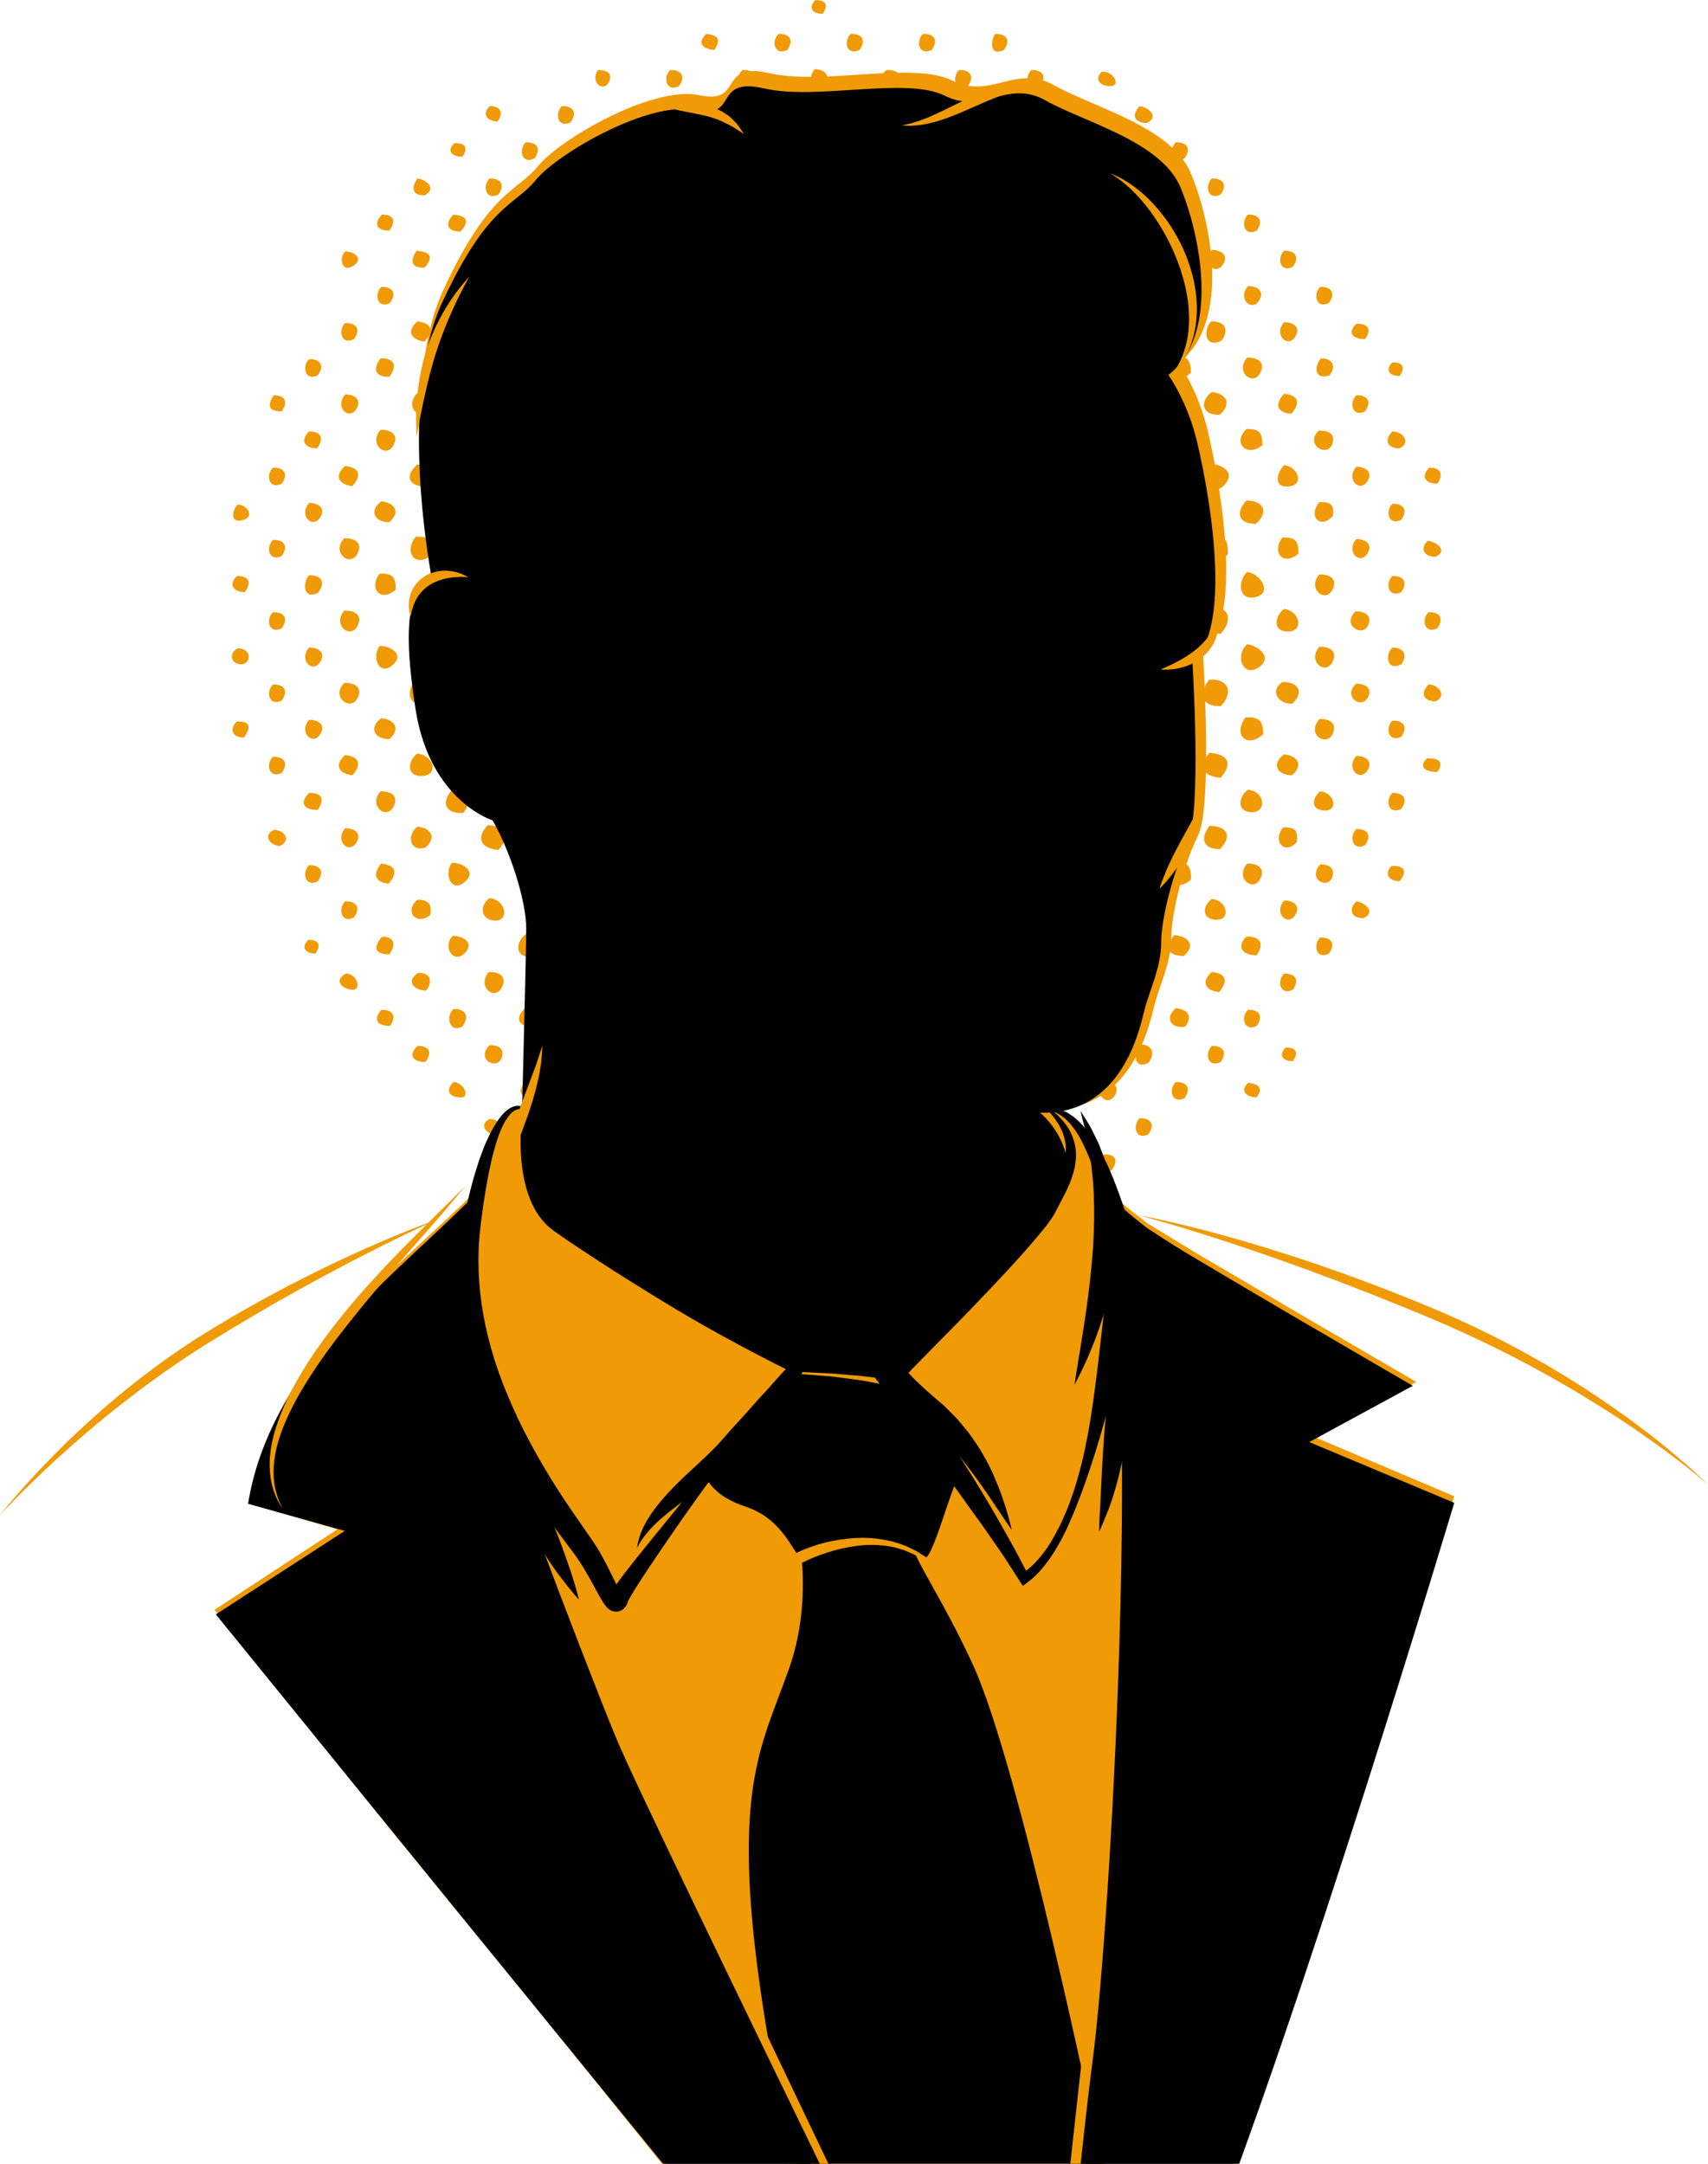
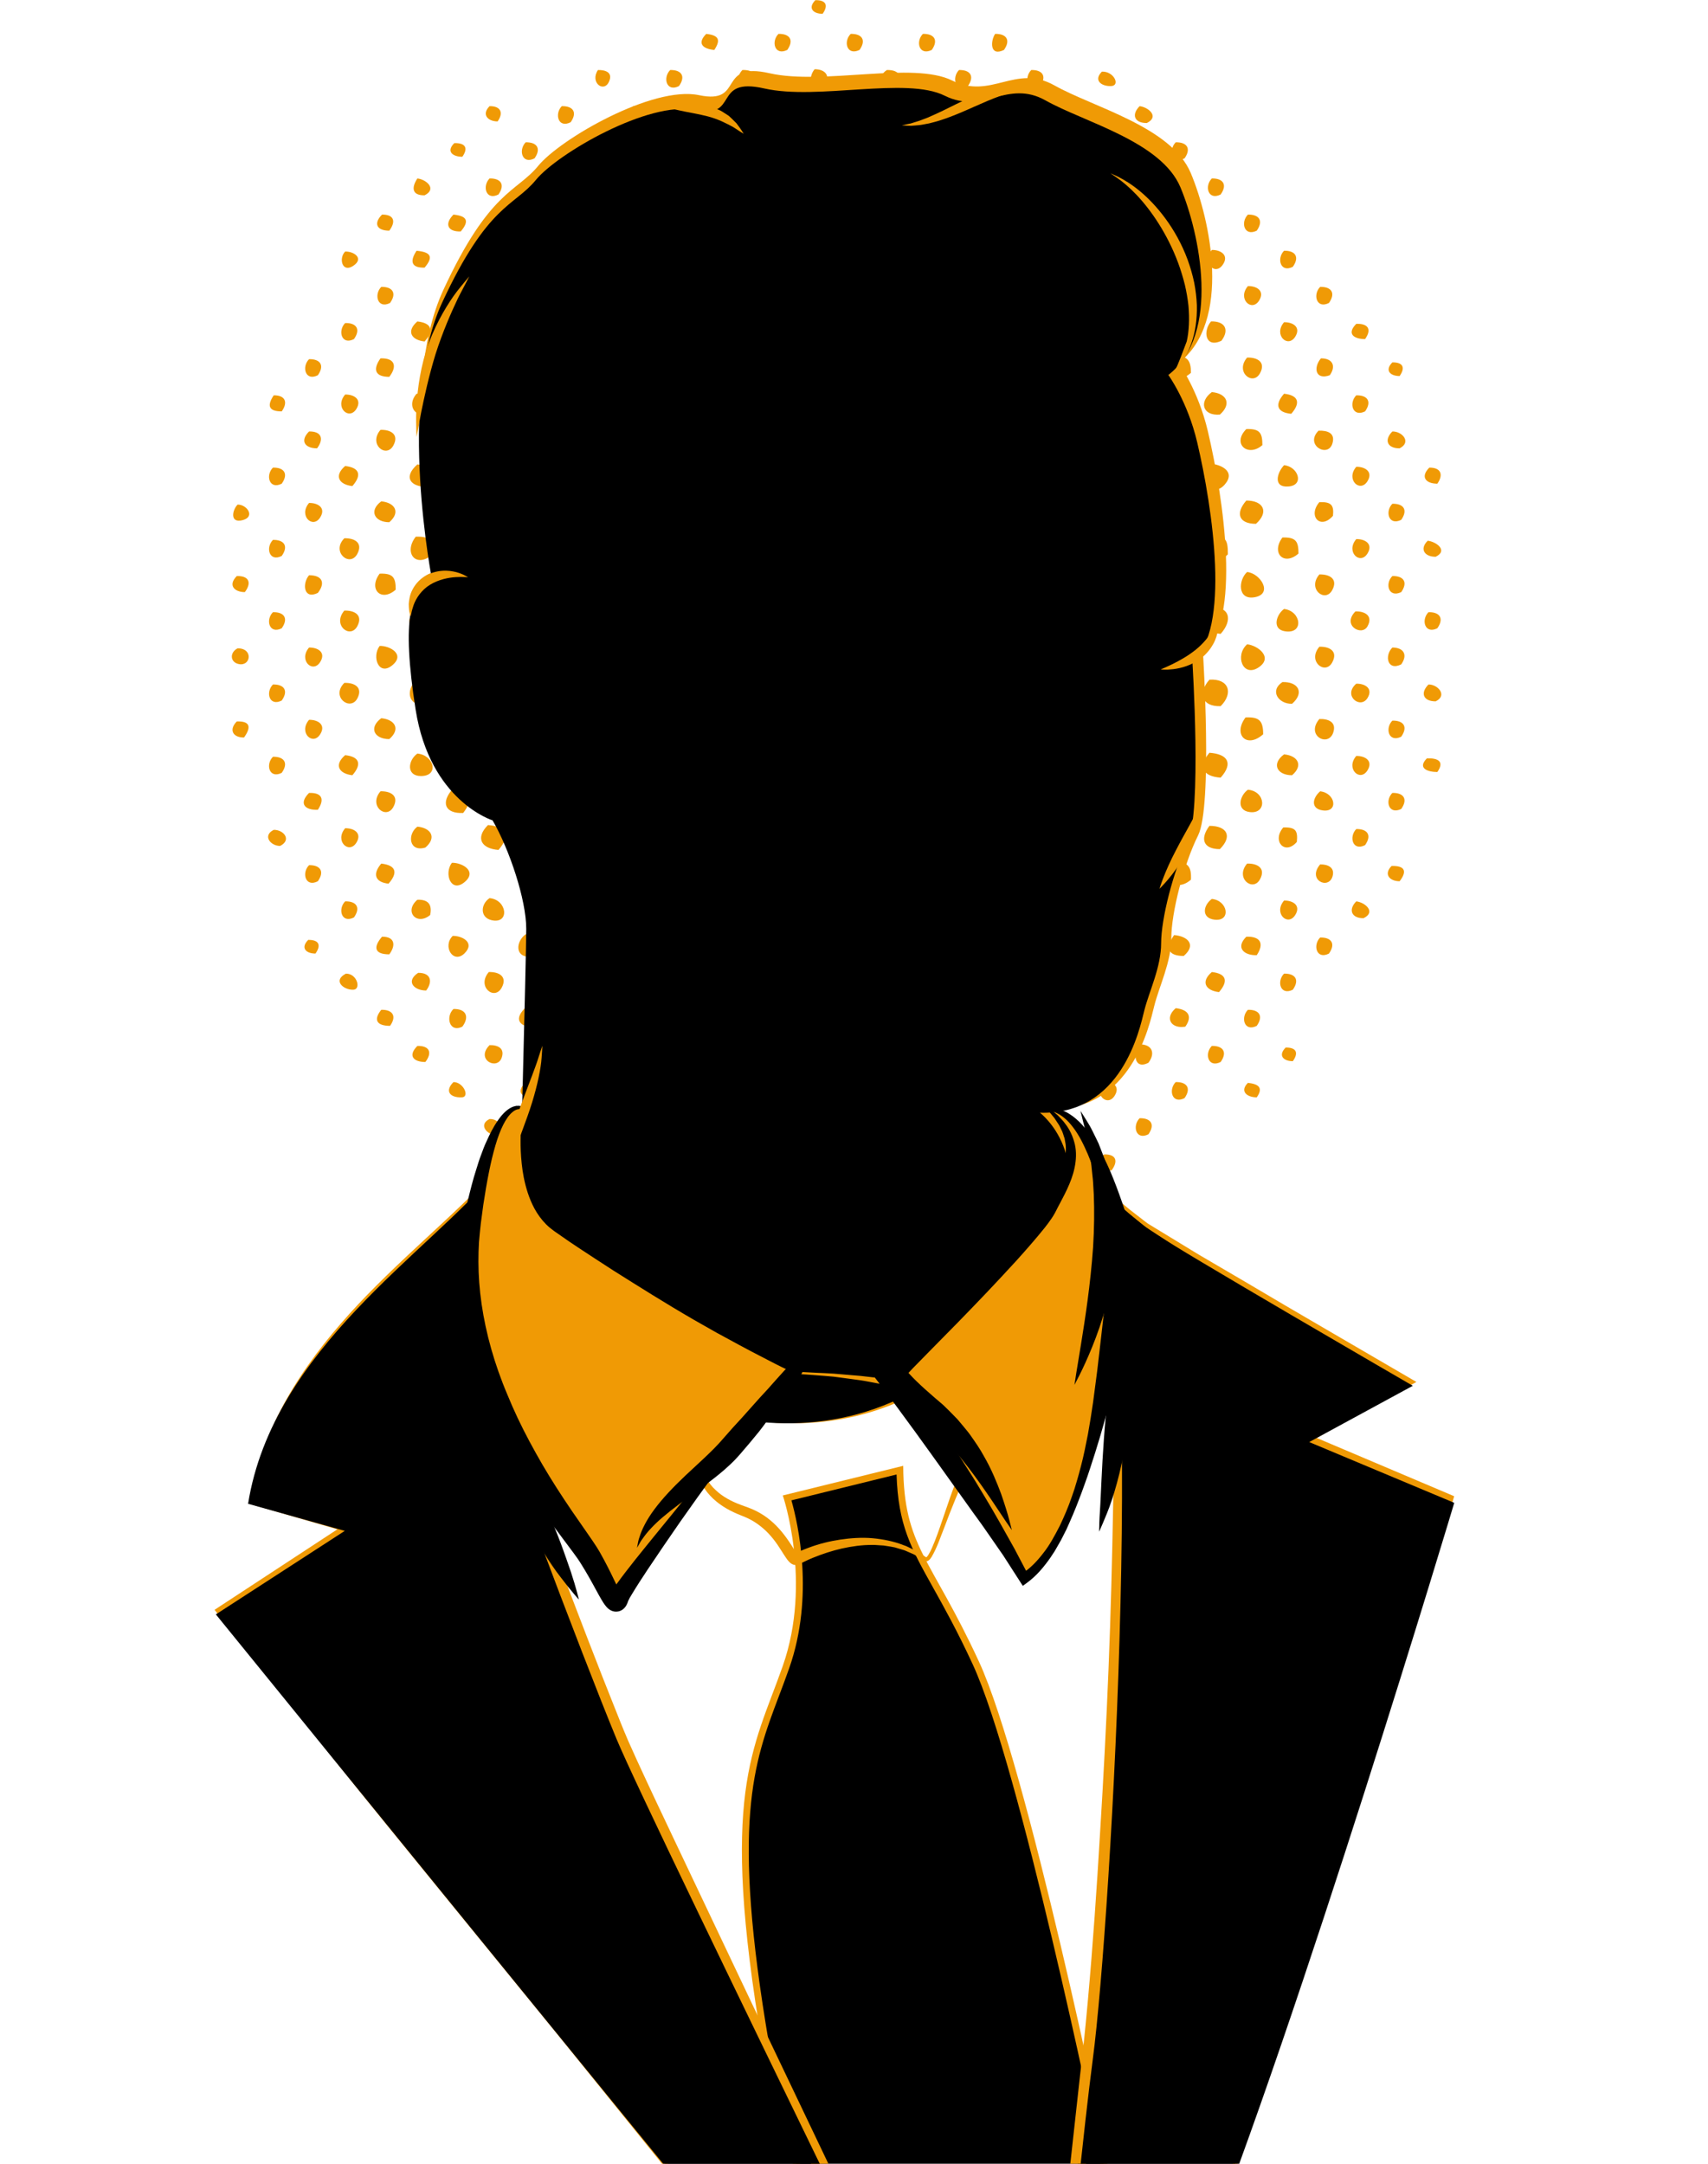
<svg xmlns="http://www.w3.org/2000/svg" fill="#000000" height="595.1" preserveAspectRatio="xMidYMid meet" version="1" viewBox="-21.0 4.7 469.8 595.1" width="469.8" zoomAndPan="magnify">
  <defs>
    <clipPath id="a">
      <path d="M 98 339 L 308 339 L 308 599.762 L 98 599.762 Z M 98 339" />
    </clipPath>
    <clipPath id="b">
      <path d="M 184 409 L 287 409 L 287 599.762 L 184 599.762 Z M 184 409" />
    </clipPath>
    <clipPath id="c">
      <path d="M 183 407 L 288 407 L 288 599.762 L 183 599.762 Z M 183 407" />
    </clipPath>
    <clipPath id="d">
      <path d="M 263 327 L 377 327 L 377 599.762 L 263 599.762 Z M 263 327" />
    </clipPath>
    <clipPath id="e">
      <path d="M 262 327 L 379 327 L 379 599.762 L 262 599.762 Z M 262 327" />
    </clipPath>
    <clipPath id="f">
      <path d="M 40 325 L 264 325 L 264 599.762 L 40 599.762 Z M 40 325" />
    </clipPath>
    <clipPath id="g">
      <path d="M 38 325 L 266 325 L 266 599.762 L 38 599.762 Z M 38 325" />
    </clipPath>
    <clipPath id="h">
      <path d="M 264 329 L 380 329 L 380 599.762 L 264 599.762 Z M 264 329" />
    </clipPath>
    <clipPath id="i">
      <path d="M 38 327 L 265 327 L 265 599.762 L 38 599.762 Z M 38 327" />
    </clipPath>
  </defs>
  <g>
    <g id="change1_3">
      <path d="M 203.277 4.742 C 206.195 4.695 206.922 6.152 205.27 8.5 C 202.664 8.5 201.098 6.922 203.277 4.742 M 173.262 14.02 C 176.531 14.387 177.414 15.516 175.473 18.434 C 172.363 18.148 170.602 16.68 173.262 14.02 M 193.125 14.02 C 196.195 13.945 197.488 15.695 195.543 18.434 C 192.078 20.148 191.039 16.102 193.125 14.02 M 212.992 14.02 C 216.059 13.945 217.359 15.695 215.422 18.434 C 211.926 20.125 210.902 16.113 212.992 14.02 M 232.855 14.02 C 235.926 13.945 237.223 15.695 235.289 18.434 C 231.809 20.148 230.77 16.102 232.855 14.02 M 252.719 14.02 C 255.789 13.945 257.086 15.695 255.152 18.434 C 251.223 20.363 251.418 15.973 252.719 14.02 M 203.07 23.738 C 206.109 23.738 207.617 25.68 205.711 28.375 C 202.086 30.785 200.934 26.215 203.07 23.738 M 143.465 23.957 C 145.566 23.906 147.664 24.633 146.508 27.172 C 145.078 30.328 141.195 27.391 143.465 23.957 M 163.34 23.957 C 166.395 23.883 167.703 25.633 165.758 28.375 C 162.289 30.137 161.254 26.035 163.34 23.957 M 183.199 23.957 C 186.441 23.848 187.629 25.531 185.621 28.375 C 181.785 30.328 181.031 26.125 183.199 23.957 M 222.926 23.957 C 226.598 23.848 227.617 26.105 224.914 28.82 C 221.781 28.836 219.836 26.039 222.926 23.957 M 242.785 23.957 C 245.863 23.883 247.145 25.633 245.227 28.375 C 241.758 30.137 240.715 26.035 242.785 23.957 M 262.656 23.957 C 265.719 23.883 267.023 25.633 265.09 28.375 C 261.621 30.113 260.559 26.043 262.656 23.957 M 282.09 24.398 C 285.473 24.262 287.277 28.375 284.512 28.375 C 281.926 28.438 279.695 26.789 282.09 24.398 M 193.125 33.453 C 197.219 33.914 197.688 36.043 195.109 38.977 C 191.23 38.559 190.566 36.457 193.125 33.453 M 212.992 33.453 C 217.086 33.918 217.543 36.039 214.988 38.977 C 211.324 38.586 209.84 36.16 212.992 33.453 M 173.262 33.672 C 175.695 33.629 178 35.02 176.324 37.668 C 174.301 40.895 170.281 37.164 173.262 33.672 M 232.414 33.672 C 236.23 33.52 237.594 35.672 235.289 38.762 C 231.438 40.723 231.004 35.789 232.414 33.672 M 252.719 33.672 C 255.164 33.629 257.457 35.02 255.789 37.668 C 253.762 40.891 249.727 37.16 252.719 33.672 M 113.66 33.895 C 116.656 33.852 117.609 35.645 115.875 38.094 C 113.18 38.094 111.375 36.191 113.66 33.895 M 133.523 33.895 C 136.602 33.824 137.895 35.57 135.965 38.316 C 132.488 40.086 131.48 35.977 133.523 33.895 M 153.172 33.895 C 155.629 33.824 158.113 35.082 156.117 37.836 C 153.898 40.91 151.219 36.832 153.172 33.895 M 272.59 33.895 C 275.652 33.824 276.961 35.574 275.02 38.316 C 271.527 40.059 270.527 35.977 272.59 33.895 M 292.465 33.895 C 294.855 34.164 298.012 36.785 294.441 38.535 C 291.066 38.57 290.094 36.273 292.465 33.895 M 163.34 43.398 C 166.996 43.805 168.766 49.039 164.527 48.828 C 160.824 48.641 161.02 45.375 163.34 43.398 M 182.973 43.398 C 185.785 43.301 188.191 44.641 186.516 47.719 C 184.547 51.297 179.586 47.371 182.973 43.398 M 202.84 43.398 C 205.645 43.301 208.055 44.641 206.379 47.719 C 204.32 51.488 199.164 47.664 202.84 43.398 M 222.703 43.398 C 225.512 43.301 227.93 44.641 226.25 47.719 C 224.285 51.297 219.312 47.371 222.703 43.398 M 242.574 43.398 C 245.371 43.301 247.801 44.641 246.105 47.719 C 244.152 51.301 239.184 47.367 242.574 43.398 M 143.465 43.613 C 145.902 43.57 148.211 44.953 146.527 47.609 C 144.496 50.836 140.488 47.102 143.465 43.613 M 262.223 43.613 C 265.242 43.504 266.523 44.18 266.188 47.152 C 262.977 50.809 258.867 46.996 262.223 43.613 M 282.738 43.613 C 285.992 43.613 287.461 46.707 284.512 48.699 C 281.004 48.305 279.727 45.859 282.738 43.613 M 123.594 43.836 C 126.664 43.773 127.961 45.512 126.027 48.254 C 122.559 50.027 121.539 45.914 123.594 43.836 M 302.391 43.836 C 305.445 43.77 306.754 45.512 304.816 48.254 C 301.344 50.027 300.32 45.914 302.391 43.836 M 103.961 44.062 C 106.922 43.98 107.918 45.332 106.172 47.816 C 103.586 47.816 101.594 46.398 103.961 44.062 M 212.992 52.895 C 217.379 53.301 219.055 59.086 213.984 59.086 C 209.887 59.086 210.359 54.758 212.992 52.895 M 172.824 53.113 C 176.578 52.988 177.242 54.234 177.242 57.531 C 173.227 61.047 169.547 57.344 172.824 53.113 M 192.684 53.113 C 196.859 52.957 198.812 55.555 195.785 59.086 C 192.266 59.086 188.539 55.914 192.684 53.113 M 232.414 53.113 C 236.008 52.992 237.133 54.254 236.828 57.531 C 233.305 61.664 229.055 57.609 232.414 53.113 M 153.172 53.34 C 155.984 53.242 158.398 54.582 156.719 57.66 C 154.77 61.234 149.762 57.305 153.172 53.34 M 252.062 53.34 C 255.93 53.18 256.473 53.98 256.473 57.531 C 252.566 60.887 249.23 57.605 252.062 53.34 M 272.59 53.34 C 275.262 53.578 278.711 56.867 274.793 58.859 C 271.094 58.52 269.145 55.895 272.59 53.34 M 133.523 53.562 C 136.449 53.465 137.367 54.355 137.062 57.09 C 133.766 60.871 129.746 56.805 133.523 53.562 M 292.465 53.562 C 294.895 53.508 297.203 54.895 295.52 57.551 C 293.492 60.773 289.465 57.043 292.465 53.562 M 93.801 53.777 C 96.227 54.043 99.316 56.652 95.789 58.414 C 92.285 58.469 92.137 56.309 93.801 53.777 M 113.66 53.777 C 116.727 53.711 118.027 55.453 116.102 58.191 C 112.633 59.961 111.594 55.859 113.66 53.777 M 312.324 53.777 C 315.379 53.711 316.691 55.453 314.75 58.191 C 311.277 59.934 310.234 55.867 312.324 53.777 M 202.84 62.617 C 205.715 62.836 210.48 66.523 206.121 68.965 C 201.121 71.758 199.348 65.715 202.84 62.617 M 222.703 62.617 C 227.27 62.973 228.676 65.727 225.355 69.457 C 221.023 69.133 218.395 65.91 222.703 62.617 M 163.34 62.832 C 168.996 63.355 168.766 69.242 162.891 69.242 C 160.879 66.953 160.719 64.688 163.34 62.832 M 182.543 62.832 C 185.43 62.727 188.328 63.582 187.434 67.004 C 186.09 72.188 178.141 68.715 182.543 62.832 M 242.133 62.832 C 246.922 62.832 248.914 65.996 245 69.457 C 240.578 69.695 239.281 66.109 242.133 62.832 M 143.465 63.055 C 147.176 63.387 148.895 66.039 145.668 68.801 C 141.414 68.801 139.93 66.141 143.465 63.055 M 262.223 63.055 C 266.562 62.91 267.84 65.461 265.305 69.023 C 261.836 69.023 258.039 65.828 262.223 63.055 M 123.594 63.277 C 127.699 63.723 128.137 65.879 125.59 68.801 C 121.945 68.387 120.441 65.988 123.594 63.277 M 282.297 63.277 C 285.105 63.18 287.523 64.52 285.852 67.598 C 283.883 71.176 278.879 67.242 282.297 63.277 M 302.391 63.5 C 304.82 63.445 307.125 64.836 305.449 67.492 C 303.418 70.723 299.199 67.227 302.391 63.5 M 84.078 63.719 C 87.469 63.676 87.918 65.68 86.074 68.141 C 82.617 68.141 81.652 66.164 84.078 63.719 M 103.73 63.719 C 107.371 64.09 108.246 65.398 105.727 68.359 C 102.141 68.477 101.16 66.301 103.73 63.719 M 322.25 63.719 C 325.32 63.648 326.617 65.391 324.68 68.141 C 321.203 69.844 320.172 65.805 322.25 63.719 M 192.684 72.332 C 197.355 72.648 199.371 75.504 195.992 79.621 C 190.211 82.414 189.586 75.129 192.684 72.332 M 212.332 72.332 C 217.133 72.656 220.227 76.098 215.422 79.844 C 211.66 79.551 207.02 75.039 212.332 72.332 M 232.414 72.332 C 235.922 72.078 240.027 75.293 236.578 78.703 C 232.18 83.07 228.668 76.531 232.414 72.332 M 172.602 72.555 C 177.75 72.266 179.246 75.648 175.688 79.621 C 171.48 79.297 168.512 76.164 172.602 72.555 M 252.281 72.555 C 256.914 72.918 258.84 75.906 255.371 79.406 C 250.645 79.09 248.461 76.402 252.281 72.555 M 152.723 72.773 C 155.363 72.68 158.48 73.492 157.785 76.812 C 156.691 81.977 148.301 78.684 152.723 72.773 M 272.59 72.773 C 276.922 73.16 278.113 76.234 274.793 79.184 C 270.168 79.184 268.883 75.484 272.59 72.773 M 133.309 72.996 C 136.98 72.887 137.512 74.234 137.512 77.414 C 133.562 80.855 128.969 76.609 133.309 72.996 M 113.66 73.219 C 117.352 73.637 118.691 75.922 115.875 78.738 C 112.191 78.367 110.32 76.082 113.66 73.219 M 292.23 73.219 C 295.855 73.102 296.254 74.242 295.988 77.414 C 294.262 81.246 288.309 77.816 292.23 73.219 M 312.324 73.438 C 314.82 73.391 317.195 74.93 315.27 77.594 C 313.059 80.664 309.496 76.738 312.324 73.438 M 93.578 73.66 C 97.293 74.004 98.438 75.191 95.789 78.301 C 92.086 78.422 91.684 76.527 93.578 73.66 M 332.188 73.66 C 335.254 73.586 336.539 75.34 334.605 78.078 C 331.156 79.836 330.121 75.734 332.188 73.66 M 73.938 73.879 C 76.363 73.805 79.281 75.793 76.098 77.852 C 73.09 79.797 72.113 75.711 73.938 73.879 M 202.406 81.832 C 205.977 82.066 211.086 85.074 207.02 89.113 C 204.586 91.527 201.781 89.617 199.969 87.797 C 200.164 84.82 200.391 84.031 202.406 81.832 M 222.484 81.832 C 227.336 81.66 231.012 88.008 225.355 90.008 C 219.504 92.652 219 84.664 222.484 81.832 M 182.309 82.051 C 186.145 82.25 190.977 84.363 186.945 88.793 C 182.801 93.355 178.664 86.617 182.309 82.051 M 242.348 82.051 C 246.621 82.332 250.805 87.613 245.227 89.785 C 239.477 91.5 238.492 84.863 242.348 82.051 M 162.66 82.273 C 165.73 82.477 170.766 84.215 167.414 88.473 C 163.688 93.195 158.266 86.301 162.66 82.273 M 262.656 82.273 C 267.945 82.707 269.031 89.828 263.43 89.453 C 258.848 89.148 259.367 84.254 262.656 82.273 M 143.242 82.496 C 149.496 82.965 149.234 89.59 143.027 89.125 C 139.723 87.676 141.133 84.09 143.242 82.496 M 282.09 82.719 C 286.738 82.719 287.898 85.598 285.168 89.125 C 280.766 89.125 278.242 86.543 282.09 82.719 M 123.152 82.934 C 126.902 82.809 127.574 84.055 127.574 87.352 C 123.535 90.883 119.98 87.184 123.152 82.934 M 103.73 83.16 C 107.824 83.621 108.285 85.746 105.727 88.676 C 102.07 88.285 100.586 85.863 103.73 83.16 M 302.164 83.16 C 304.973 83.062 307.395 84.406 305.703 87.484 C 303.656 91.207 297.633 87.047 302.164 83.16 M 322.25 83.383 C 324.684 83.328 326.988 84.723 325.32 87.371 C 323.285 90.594 319.273 86.867 322.25 83.383 M 83.867 83.602 C 86.934 83.527 88.234 85.273 86.289 88.02 C 82.84 89.777 81.797 85.68 83.867 83.602 M 342.121 83.602 C 345.188 83.527 346.48 85.281 344.539 88.02 C 341.09 89.777 340.047 85.68 342.121 83.602 M 192.906 91.332 C 199.695 91.039 200.758 100.84 193.984 100.512 C 187.973 100.215 188.926 93.695 192.906 91.332 M 212.777 91.332 C 215.621 91.668 218.281 91.703 218.527 95.383 C 218.668 97.324 217.965 99.316 216.086 100.168 C 210.348 103.605 207.402 94.578 212.777 91.332 M 173.262 91.559 C 177.664 91.449 181.254 97.012 176.617 99.789 C 174.828 100.855 172.176 100.457 170.945 98.777 C 168.602 95.555 170.711 93.324 173.262 91.559 M 232.191 91.559 C 236.188 91.352 241.582 95.652 236.859 99.285 C 231.223 103.645 227.02 95.785 232.191 91.559 M 252.281 91.777 C 256.586 91.562 261.109 97.379 255.602 99.727 C 250.273 102.945 247.879 94.848 252.281 91.777 M 152.957 91.996 C 158.137 92.344 159.906 95.617 156.27 99.727 C 150.629 99.727 149.098 96.23 152.957 91.996 M 272.152 92.215 C 278.262 91.777 279.156 100.016 273.535 99.582 C 268.867 99.223 269.133 94.598 272.152 92.215 M 133.102 92.438 C 137.828 92.805 139.566 95.406 136.18 99.285 C 131.691 98.961 129.066 96.461 133.102 92.438 M 292.016 92.66 C 296.43 92.66 298.609 95.809 294.883 99.066 C 290.133 99.066 288.773 96.379 292.016 92.66 M 113.219 92.883 C 117.012 92.742 117.699 93.965 117.414 97.297 C 113.703 101.633 110.168 96.957 113.219 92.883 M 93.801 93.098 C 97.895 93.562 98.348 95.688 95.789 98.621 C 92.137 98.215 90.652 95.812 93.801 93.098 M 312.098 93.098 C 315.859 92.973 317.281 95.312 314.973 98.406 C 310.5 100.559 309.82 95.762 312.098 93.098 M 332.188 93.316 C 334.605 93.27 336.93 94.656 335.258 97.316 C 333.215 100.539 329.203 96.805 332.188 93.316 M 73.938 93.543 C 77.008 93.469 78.297 95.219 76.363 97.957 C 72.895 99.727 71.871 95.613 73.938 93.543 M 352.051 93.766 C 355.219 93.652 356.434 95.184 354.477 97.957 C 351.422 97.957 349.309 96.516 352.051 93.766 M 202.84 100.832 C 207.629 100.699 212.137 106.352 207.277 110.039 C 201.137 114.707 195.406 104.637 202.84 100.832 M 182.75 101.051 C 188.328 100.871 192.316 108.113 186.062 110.551 C 179.195 112.734 177.629 104.266 182.75 101.051 M 221.82 101.051 C 228.074 101.375 230.938 105.066 226.457 110.551 C 219.551 112.41 216.547 105.434 221.82 101.051 M 241.688 101.273 C 247.387 101.578 251.375 105.906 245.656 110.551 C 239.195 110.777 237.352 105.797 241.688 101.273 M 162.66 101.492 C 168.648 101.195 170.945 106.402 166.203 110.328 C 160.305 109.973 157.961 105.781 162.66 101.492 M 262.656 101.492 C 268.449 101.27 268.617 106.352 265.746 109.887 C 259.93 112.852 257.426 104.547 262.656 101.492 M 143.027 101.938 C 147.664 101.688 151.555 107.832 145.895 109.668 C 140.512 112.055 139.262 104.613 143.027 101.938 M 281.855 102.152 C 287.34 101.762 288.406 105.582 285.395 109.445 C 281.352 109.445 276.43 104.879 281.855 102.152 M 123.152 102.379 C 129.418 102.859 129.711 109.477 123.152 109.004 C 119.914 107.59 121.324 104.266 123.152 102.379 M 301.945 102.598 C 305.688 102.477 306.578 103.875 306.578 107.238 C 302.055 111.289 297.656 106.906 301.945 102.598 M 103.73 102.82 C 107.84 103.199 109.379 105.766 105.941 108.781 C 102.008 108.449 100.078 105.527 103.73 102.82 M 322.027 103.043 C 324.836 102.945 327.254 104.285 325.566 107.363 C 323.617 110.938 318.617 107.012 322.027 103.043 M 83.652 103.258 C 87.664 103.109 88.309 105.473 86.074 108.344 C 82.258 108.344 81.406 106.414 83.652 103.258 M 342.328 103.258 C 345.512 103.227 346.582 105.328 344.77 107.898 C 340.816 109.332 340.176 105.793 342.328 103.258 M 64.008 103.48 C 67.062 103.41 68.363 105.156 66.426 107.898 C 62.977 109.664 61.922 105.559 64.008 103.48 M 361.98 104.363 C 364.902 104.328 365.617 105.777 363.977 108.121 C 361.371 108.121 359.805 106.555 361.98 104.363 M 212.777 110.328 C 219.59 109.973 222.977 119.672 215.453 121.156 C 207.637 122.707 206.719 113.465 212.777 110.328 M 192.238 110.551 C 200.27 110.094 202.254 118.59 196.449 120.934 C 188.613 123.902 186.465 114.266 192.238 110.551 Z M 232.414 110.551 C 238.594 110.289 242.434 118.617 235.562 120.812 C 228.402 123.105 226.305 113.734 232.414 110.551 M 172.824 110.777 C 178.66 110.512 182.27 116.961 176.621 120.289 C 170.141 124.102 166.895 114.398 172.824 110.777 M 252.062 110.992 C 258.562 110.684 261.348 119.078 254.41 120.516 C 247.387 121.973 248.266 113.914 252.062 110.992 M 153.172 111.215 C 159.137 110.965 160.766 116.512 156.484 120.27 C 150.656 119.941 146.777 115 153.172 111.215 M 272.152 111.434 C 275.855 111.195 279.48 114.559 276.996 118.223 C 273.125 123.941 265.469 116.027 272.152 111.434 M 133.102 111.875 C 137.207 111.652 141.852 117.031 136.41 119.387 C 130.617 122.594 129.941 114.715 133.102 111.875 M 292.016 112.094 C 296.199 111.789 300.008 116.914 295.094 119.164 C 290.352 122.035 288.098 114.828 292.016 112.094 M 113.449 112.312 C 118.285 112.176 119.141 115.73 116.102 119.164 C 111.398 119.426 109.777 115.324 113.449 112.312 M 312.324 112.539 C 316.465 112.906 317.828 115.828 314.535 118.723 C 309.785 119.121 308.688 115.188 312.324 112.539 M 93.578 112.984 C 97.273 112.832 97.551 113.867 97.551 117.176 C 94.566 120.797 90.238 116.879 93.578 112.984 M 332.188 112.984 C 336.297 113.426 336.73 115.582 334.172 118.504 C 330.203 118.141 329.566 115.969 332.188 112.984 M 73.938 113.203 C 76.371 113.152 78.668 114.539 77.008 117.195 C 74.973 120.41 70.934 116.688 73.938 113.203 M 54.289 113.422 C 57.457 113.383 58.281 115.32 56.492 117.84 C 52.945 117.84 52.344 116.332 54.289 113.422 M 352.051 113.422 C 355.117 113.352 356.41 115.094 354.477 117.84 C 350.996 119.551 349.961 115.512 352.051 113.422 M 201.957 120.047 C 211.047 119.551 212.691 129.266 206.371 131.535 C 198.27 134.441 195.746 124.539 201.957 120.047 Z M 222.039 120.047 C 230.902 119.559 232.25 129.445 226.02 131.535 C 217.598 134.355 215.887 123.727 222.039 120.047 Z M 182.094 120.27 C 188.828 119.98 194.16 128.84 186.055 131.492 C 178.305 134.039 177.148 124.035 182.094 120.27 M 242.574 120.27 C 248.523 119.926 252.648 128.703 245.926 131.023 C 238.082 133.719 235.664 123.633 242.574 120.27 M 162.445 120.715 C 167.426 120.477 173.441 125.742 167.703 130.062 C 165.379 131.816 161.633 131.562 160.109 128.891 C 158.074 125.285 159.895 123.078 162.445 120.715 M 261.77 120.934 C 264.438 121.09 266.996 120.82 268.172 123.805 C 268.172 126.598 268.633 129.129 265.523 130.43 C 259.391 130.43 255.766 125.129 261.77 120.934 M 143.242 121.148 C 149.496 120.887 150.406 126.297 146.551 130.211 C 139.746 130.594 138.207 125.031 143.242 121.148 M 282.527 121.371 C 287.266 121.188 290.113 127.535 285.168 129.77 C 279.145 131.629 276.637 122.566 282.527 121.371 M 123.152 121.816 C 126.641 121.691 131.195 124.996 127.512 128.605 C 123.051 133 117.832 124.477 123.152 121.816 M 302.391 122.035 C 306.883 122.684 308.789 126.027 304.816 129.102 C 299.672 129.102 297.738 124.84 302.391 122.035 M 103.289 122.48 C 107.699 122.809 109.902 125.594 106.172 128.887 C 101.465 129.078 100.434 126.148 103.289 122.48 M 321.812 122.699 C 325.566 122.57 326.23 123.812 326.23 127.117 C 322.266 130.566 317.766 126.758 321.812 122.699 M 83.652 122.922 C 86.445 122.824 88.867 124.164 87.184 127.242 C 85.227 130.82 80.25 126.891 83.652 122.922 M 341.68 123.145 C 344.176 123.059 346.359 123.812 345.484 126.684 C 344.246 130.746 337.766 127.055 341.68 123.145 M 64.008 123.363 C 67.418 123.281 68.176 125.395 66.211 128 C 62.855 128 61.426 125.945 64.008 123.363 M 361.98 123.363 C 364.668 123.293 367.352 126.285 363.977 128 C 360.613 128.031 359.605 125.734 361.98 123.363 M 192.906 129.551 C 201.883 129.133 202.711 140.246 195.992 141.918 C 187.445 144.043 184.996 133.031 192.906 129.551 Z M 212.109 129.551 C 221.547 129.055 222.887 139.656 216.305 141.918 C 208.008 144.766 204.527 134.023 212.109 129.551 Z M 231.984 129.77 C 241.215 129.266 242.188 139.887 235.953 141.695 C 227.156 144.246 225.262 133.719 231.984 129.77 Z M 172.824 129.996 C 181.734 129.492 182.328 139.93 176.133 141.477 C 167.426 143.652 166.691 133.094 172.824 129.996 Z M 251.848 130.211 C 257.926 129.941 263.352 137.977 255.93 140.645 C 248.391 143.348 245.625 134.141 251.848 130.211 M 152.516 130.652 C 157.348 130.426 163.293 135.492 157.816 139.602 C 151.289 144.484 146.664 135.219 152.516 130.652 M 271.703 130.871 C 276.801 130.629 282.262 137.305 275.676 140.152 C 273.074 141.621 270.402 140.656 269.301 137.906 C 267.934 134.5 269.223 132.957 271.703 130.871 M 132.867 131.309 C 137.922 131.828 141.207 134.605 137.281 139.488 C 131.078 141.742 128.25 135.168 132.867 131.309 M 291.785 131.535 C 295.906 131.316 299.812 134.762 296.199 138.664 C 292.047 143.16 287.023 135.855 291.785 131.535 M 113.219 131.98 C 116.289 132.18 120.863 134.047 117.621 138.027 C 114.078 142.387 109.012 136.641 113.219 131.98 M 311.879 132.203 C 314.695 132.414 319.035 134.273 315.895 137.938 C 312.379 142.051 307.902 136.164 311.879 132.203 M 93.801 132.418 C 97.746 132.773 99.191 135.406 96.445 138.605 C 92.035 138.605 89.738 136.031 93.801 132.418 M 332.188 132.641 C 336.031 132.977 337.863 138.102 333.465 138.488 C 329.062 138.871 330.242 134.684 332.188 132.641 M 73.938 132.859 C 78.023 133.32 78.5 135.449 75.922 138.383 C 72.258 137.984 70.773 135.562 73.938 132.859 M 352.051 133.082 C 354.438 133.027 356.781 134.426 355.117 137.07 C 353.082 140.305 349.066 136.57 352.051 133.082 M 54.074 133.305 C 57.125 133.23 58.434 134.98 56.492 137.723 C 53.031 139.457 51.984 135.383 54.074 133.305 M 372.145 133.305 C 375.293 133.266 376.129 135.195 374.352 137.723 C 371.074 137.723 369.66 135.781 372.145 133.305 M 202.84 139.043 C 212.395 138.645 213.059 150.578 205.711 152.301 C 196.871 154.379 194.402 142.789 202.84 139.043 Z M 221.82 139.266 C 231.344 138.781 233.332 149.121 226.684 151.859 C 217.992 155.43 213.863 143.988 221.82 139.266 Z M 182.094 139.488 C 191.223 139.012 193.613 148.527 187.168 151.637 C 178.91 155.621 174.938 143.914 182.094 139.488 Z M 242.785 139.488 C 250.629 139.195 252.141 149.547 245.887 151.637 C 237.949 154.293 233.672 143.113 242.785 139.488 Z M 162.891 139.93 C 171.195 139.465 172.633 148.992 166.863 151.195 C 158.75 154.297 155.922 143.453 162.891 139.93 Z M 262.223 140.152 C 268.93 139.836 272.062 148.762 264.844 150.664 C 257.105 152.707 256.07 143.219 262.223 140.152 M 143.027 140.59 C 148.074 140.367 152.879 145.996 147.59 149.852 C 141.301 154.43 136.879 144.734 143.027 140.59 M 281.426 141.035 C 287.332 141.363 290.387 145.16 285.609 150.094 C 279.355 150.094 276.648 145.953 281.426 141.035 M 122.938 141.477 C 127.266 141.742 132.684 147.102 126.246 149.652 C 119.914 151.699 120.082 144.621 122.938 141.477 M 301.945 141.695 C 306.117 141.473 310.367 146.945 305.035 149.211 C 299.812 149.539 297.277 145.109 301.945 141.695 M 103.289 142.141 C 107.773 142.465 110.301 145.039 106.391 148.988 C 101.91 148.664 99.258 146.156 103.289 142.141 M 321.812 142.359 C 326.52 142.359 328.133 145.492 324.461 148.766 C 319.762 148.766 318.719 145.895 321.812 142.359 M 83.867 142.578 C 87.582 142.926 89.289 145.551 86.074 148.324 C 82.051 148.324 80.355 145.18 83.867 142.578 M 341.906 142.797 C 345.188 142.691 345.949 143.613 345.645 146.559 C 342.176 150.523 338.641 146.613 341.906 142.797 M 64.008 143.023 C 66.43 142.973 68.746 144.363 67.062 147.012 C 65.035 150.238 61.023 146.512 64.008 143.023 M 361.98 143.246 C 365.062 143.172 366.336 144.918 364.422 147.664 C 360.938 149.402 359.902 145.324 361.98 143.246 M 44.359 143.469 C 46.91 143.43 49.336 146.824 45.727 147.754 C 42.109 148.691 42.906 144.918 44.359 143.469 M 212.332 148.766 C 224.801 148.168 221.137 166.805 210.129 161.578 C 211.219 163.598 211.012 166.711 210.574 168.867 C 212.609 168.266 215.648 168.258 217.621 169.09 C 215.211 161.391 224.582 153.23 229.773 161.609 C 233.766 168.059 226.324 173.598 220.27 171.738 C 221.137 173.785 220.93 176.688 220.5 178.805 C 237.008 176.027 230.488 197.672 219.828 191.18 C 227.758 203.918 200.961 206.035 207.914 191.398 C 205.734 192.477 202.086 192.461 199.969 191.18 C 204.031 198.562 194.16 206.383 188.559 199.461 C 183.578 193.301 191.977 186.902 197.988 189.191 C 196.969 187.133 196.828 183.492 197.988 181.461 C 184.426 188.297 184.301 162.566 197.988 169.312 C 194.684 162.723 201.648 155.645 208.137 159.59 C 205.836 155.016 208.105 150.977 212.332 148.766 M 191.797 148.988 C 197.609 148.703 204.949 155.047 199.266 160.527 C 191.762 167.762 182.781 155.758 191.797 148.988 M 232.414 148.988 C 241.723 148.535 242.797 160.074 236.168 162.016 C 226.918 164.738 223.633 152.883 232.414 148.988 Z M 172.164 149.43 C 177.465 149.156 184.254 154.875 179.312 160.059 C 172.645 167.07 163.352 155.824 172.164 149.43 M 251.621 149.652 C 258.418 149.273 264.23 158.496 255.945 161.141 C 247.754 163.75 245.086 153.703 251.621 149.652 M 152.516 150.094 C 158.398 149.836 163.977 156.199 157.449 160.625 C 150.461 165.348 146.465 154.43 152.516 150.094 M 271.926 150.312 C 279.668 149.863 281.055 158.617 275.469 160.473 C 269.184 163.363 265.008 154.336 271.926 150.312 Z M 133.309 150.754 C 139.547 150.461 141.238 156.227 136.629 160.031 C 130.461 160.031 127.125 154.488 133.309 150.754 M 291.574 151.195 C 297.266 150.891 299.871 155.496 295.324 159.59 C 289.723 162.793 287.312 154.492 291.574 151.195 M 113.219 151.637 C 117.324 151.41 119.543 153.512 118.312 157.824 C 113.336 162.188 108.246 156.117 113.219 151.637 M 311.879 151.859 C 316.145 152.191 316.738 152.855 316.738 157.156 C 312.047 161.828 307.492 156.723 311.879 151.859 M 93.355 152.301 C 97.52 152.152 97.992 153.504 97.992 157.156 C 93.445 161.156 89.895 156.754 93.355 152.301 M 331.738 152.523 C 335.496 152.391 336.156 153.641 336.156 156.941 C 332.125 160.465 328.574 156.773 331.738 152.523 M 73.711 152.738 C 76.52 152.648 78.926 153.984 77.262 157.066 C 75.188 160.832 70.016 156.445 73.711 152.738 M 352.051 152.961 C 354.488 152.91 356.789 154.305 355.117 156.957 C 353.082 160.18 349.066 156.445 352.051 152.961 M 54.074 153.184 C 57.125 153.113 58.441 154.859 56.492 157.598 C 53.02 159.352 52.008 155.266 54.074 153.184 M 371.703 153.406 C 373.953 153.652 377.461 156.07 373.898 157.824 C 370.898 157.852 369.344 155.746 371.703 153.406 M 182.094 158.93 C 191.699 158.449 194.172 168.684 187.391 171.738 C 178.789 175.613 173.703 164.027 182.094 158.93 Z M 241.477 159.152 C 250.73 158.664 253.27 168.359 246.762 171.52 C 238.055 175.754 234.02 163.75 241.477 159.152 Z M 163.105 159.367 C 172.023 158.926 172.902 169.875 166.422 171.52 C 157.367 173.816 156.117 162.496 163.105 159.367 Z M 261.551 159.809 C 266.445 159.543 271.746 164.152 267.969 169.004 C 266.289 171.176 263.398 171.504 260.887 170.855 C 255.879 167.605 257.855 162.777 261.551 159.809 M 142.801 160.258 C 146.191 160.43 148.445 160.391 149.508 164.129 C 150.508 167.621 148.453 170.457 144.891 170.824 C 138.324 171.504 138.289 163.008 142.801 160.258 M 282.297 160.473 C 288.047 160.246 291.207 168.102 285.059 170.07 C 278.203 172.266 276.535 163.43 282.297 160.473 M 123.594 160.914 C 127.863 160.762 131.863 166.125 127.336 168.969 C 121.238 172.793 118.059 164.473 123.594 160.914 M 301.727 161.359 C 304.512 161.664 305.332 161.359 307.254 163.566 C 307.098 166.18 307.371 169.016 304.008 169.629 C 297.879 170.738 298.926 163.902 301.727 161.359 M 103.523 161.797 C 107.281 161.594 108.586 163.496 108.375 167.102 C 103.32 171.656 98.379 165.793 103.523 161.797 M 322.027 162.016 C 325.668 162.352 329.27 168.02 324.117 168.949 C 319.305 169.812 319.609 164.168 322.027 162.016 M 83.426 162.465 C 87.184 162.328 87.844 163.582 87.844 166.879 C 83.805 170.406 80.25 166.711 83.426 162.465 M 341.906 162.684 C 344.695 162.59 347.117 163.926 345.434 167.008 C 343.48 170.582 338.484 166.652 341.906 162.684 M 64.008 162.902 C 67.754 162.902 68.527 165.082 66.426 167.766 C 62.453 169.715 62.102 165.117 64.008 162.902 M 44.137 163.125 C 47.477 163.039 48.305 164.938 46.348 167.543 C 43.504 167.543 41.598 165.664 44.137 163.125 M 361.98 163.125 C 365.062 163.051 366.336 164.797 364.422 167.543 C 360.926 169.223 359.871 165.223 361.98 163.125 M 231.75 168.648 C 241.734 168.16 243.488 179.34 236.402 181.898 C 227.184 185.219 223.633 173.43 231.75 168.648 Z M 173.039 168.867 C 182.094 168.445 183.41 179.469 176.797 181.684 C 167.539 184.777 164.887 172.496 173.039 168.867 Z M 251.398 169.312 C 256.863 169.02 263.52 175.168 258.148 180.164 C 251.262 186.555 243.047 175.379 251.398 169.312 M 152.516 169.75 C 161.645 169.23 162.727 179.23 156.719 181.02 C 147.828 183.664 147.141 173.207 152.516 169.75 Z M 271.926 169.973 C 279.711 169.523 281.141 178.555 275.676 180.578 C 267.75 183.508 265.809 173.512 271.926 169.973 Z M 133.754 170.414 C 140.246 170.211 141.738 178.875 135.168 180.082 C 128.598 181.301 128.461 172.527 133.754 170.414 M 291.785 170.855 C 295.855 170.602 300.781 175.641 296.43 178.977 C 290.707 183.352 286.523 174.891 291.785 170.855 M 113.66 171.301 C 117.371 171.188 121.156 175.156 117.57 178.398 C 112.719 182.797 107.797 174.547 113.66 171.301 M 200.41 171.738 C 201.27 173.73 201.258 177.043 200.41 179.031 C 202.391 178.188 205.438 178.219 207.473 178.805 C 207.473 176.527 207.473 174.242 207.473 171.957 C 205.438 172.562 202.391 172.57 200.41 171.738 M 311.668 171.738 C 317.43 171.316 318.094 175.289 314.75 179.031 C 310.895 178.746 306.465 174.391 311.668 171.738 M 93.801 171.957 C 96.555 172.191 101.504 177.051 96.574 178.211 C 91.676 179.371 89.777 174.898 93.801 171.957 M 332.188 172.18 C 336.895 172.711 337.801 179.164 332.414 178.312 C 328.766 177.73 330.086 173.676 332.188 172.18 M 73.711 172.625 C 76.516 172.531 78.934 173.867 77.262 176.949 C 75.289 180.523 70.324 176.594 73.711 172.625 M 351.828 172.844 C 354.488 172.77 356.762 174.121 355.117 176.992 C 353.531 179.773 348.012 176.664 351.828 172.844 M 54.074 173.062 C 57.125 172.996 58.441 174.734 56.492 177.484 C 53.031 179.223 51.984 175.148 54.074 173.062 M 371.922 173.062 C 374.977 172.996 376.285 174.734 374.352 177.484 C 370.891 179.219 369.824 175.152 371.922 173.062 M 182.543 178.582 C 192.469 178.102 193.695 189.516 186.727 191.848 C 177.934 194.777 173.887 182.965 182.543 178.582 Z M 241.91 178.805 C 251.375 178.336 252.848 189.32 246.102 191.621 C 237.375 194.602 233.836 183.344 241.91 178.805 Z M 162.66 179.25 C 169.922 178.852 175.105 188.832 166.578 191.074 C 158.133 193.289 156.105 183.215 162.66 179.25 M 261.992 179.477 C 270.328 179.023 271.645 188.906 265.746 190.953 C 258.121 193.609 254.57 183.605 261.992 179.477 Z M 143.684 179.914 C 148.832 179.703 152.371 186.227 147.621 189.566 C 141.02 194.203 136.078 183.703 143.684 179.914 M 281.855 180.355 C 286.418 180.121 291.445 185.117 286.688 188.969 C 280.617 193.883 275.52 184.547 281.855 180.355 M 123.594 180.793 C 129.246 181.508 130.707 185.496 126.688 189.633 C 120.34 190.348 118.152 184.039 123.594 180.793 M 301.727 181.234 C 306.562 180.984 310.43 187.074 304.668 189.117 C 298.668 191.242 298.238 184.191 301.727 181.234 M 103.289 181.684 C 107.395 181.527 108.375 183.273 108.375 186.98 C 103.297 191.547 98.473 185.871 103.289 181.684 M 210.574 181.898 C 211.176 183.941 211.176 186.988 210.34 188.973 C 212.57 188.305 215.711 188.164 217.859 189.191 C 216.859 187.098 216.949 184.113 217.41 181.898 C 215.121 181.898 212.844 181.898 210.574 181.898 M 322.027 181.898 C 324.82 182.148 329.309 185.398 325.27 188.195 C 320.91 191.199 318.551 184.992 322.027 181.898 M 83.426 182.344 C 86.199 182.246 90.547 184.648 86.914 187.656 C 83.18 190.754 81.191 185.324 83.426 182.344 M 341.906 182.566 C 344.695 182.469 347.117 183.805 345.434 186.887 C 343.48 190.465 338.5 186.535 341.906 182.566 M 64.008 182.785 C 66.43 182.738 68.746 184.121 67.062 186.781 C 65.035 190.004 61.023 186.273 64.008 182.785 M 361.98 182.785 C 365.062 182.785 366.297 184.742 364.422 187.418 C 360.637 189.316 359.734 185.035 361.98 182.785 M 44.359 183.004 C 48.684 182.961 48.039 187.965 44.734 187.34 C 42.242 186.875 42.121 184.125 44.359 183.004 M 232.191 188.527 C 242.168 188.039 242.855 200.008 235.727 201.781 C 226.406 204.098 224.125 192.441 232.191 188.527 Z M 172.379 188.973 C 182.082 188.469 183.504 198.934 176.797 201.344 C 168.328 204.379 164.938 193.379 172.379 188.973 Z M 251.621 189.191 C 258.605 188.805 264.277 198.102 255.898 200.836 C 247.648 203.523 245.023 193.203 251.621 189.191 M 152.723 189.633 C 158.629 189.344 161.227 192.336 159.793 197.805 C 154.449 206.312 143.477 195.191 152.723 189.633 Z M 272.367 189.852 C 280.902 189.566 280.328 201.738 272.223 200.586 C 266.156 199.719 268.098 191.758 272.367 189.852 M 132.867 190.516 C 139.152 190.895 142.75 198.246 135.027 199.777 C 128.762 201.012 129.172 193.219 132.867 190.516 M 292.23 190.738 C 297 190.543 300.652 196.812 295.406 199.223 C 289.262 202.031 287.086 193.848 292.23 190.738 M 113.66 191.18 C 118.457 191.816 120.578 195.535 116.523 199.133 C 111.477 198.832 108.102 194.352 113.66 191.18 M 311.668 191.621 C 316.992 191.277 318.359 195.297 314.75 198.91 C 309.535 199.09 308.395 195.328 311.668 191.621 M 93.137 192.062 C 97.172 191.91 97.992 193.086 97.992 196.699 C 93.781 200.906 89.391 196.449 93.137 192.062 M 331.738 192.285 C 336.031 192.133 337.938 195.145 334.395 198.254 C 330.727 198.371 328.09 194.707 331.738 192.285 M 73.711 192.508 C 76.516 192.41 78.926 193.75 77.262 196.836 C 75.309 200.371 69.902 196.324 73.711 192.508 M 352.051 192.727 C 354.488 192.672 356.789 194.062 355.117 196.715 C 353.148 199.824 348.277 195.973 352.051 192.727 M 54.074 192.949 C 57.125 192.871 58.434 194.625 56.492 197.363 C 53.02 199.109 52.008 195.023 54.074 192.949 M 371.922 192.949 C 374.414 192.887 377.285 195.926 373.898 197.582 C 370.527 197.609 369.551 195.32 371.922 192.949 M 201.957 198.477 C 207.703 198.184 214.492 204.531 209.27 209.926 C 202.16 217.254 192.176 205.125 201.957 198.477 M 222.27 198.477 C 231.258 198.02 233.27 208.156 226.898 211.281 C 218.309 215.496 213.355 202.934 222.27 198.477 Z M 182.75 198.688 C 192.469 198.207 193.082 209.816 186.062 211.5 C 177.273 213.617 175.039 202.535 182.75 198.688 Z M 242.133 198.91 C 251.559 198.422 252.191 209.605 245.441 211.281 C 236.82 213.414 234.727 202.605 242.133 198.91 Z M 162.445 199.355 C 168.922 198.984 175 207.629 166.895 210.414 C 158.789 213.199 156.59 203.699 162.445 199.355 M 262.223 199.574 C 267.773 199.324 269.996 202.762 268.613 207.969 C 260.516 214.734 253.324 204.109 262.223 199.574 Z M 143.242 200.012 C 149.992 199.641 152.016 207.91 146.551 209.953 C 138.66 212.477 137.648 203.145 143.242 200.012 Z M 281.641 200.457 C 285.906 200.316 290.074 203.117 287.289 207.754 C 283.512 214.031 275.461 206.125 281.641 200.457 M 123.152 200.902 C 127.289 200.746 131.66 204.723 127.602 208.434 C 122.785 212.828 117.773 204.812 123.152 200.902 M 301.504 201.344 C 306.527 201.652 309.508 204.875 305.035 208.848 C 299.211 210.762 298.559 204.641 301.504 201.344 M 103.074 201.781 C 107.395 201.617 108.148 202.859 108.148 206.863 C 103.648 211.363 98.535 205.582 103.074 201.781 M 321.594 202.008 C 325.367 201.84 326.445 202.898 326.445 206.637 C 321.91 210.68 318.059 206.727 321.594 202.008 M 83.867 202.223 C 87.609 202.566 89.289 205.191 86.074 207.969 C 81.984 207.969 80.301 204.883 83.867 202.223 M 341.906 202.445 C 344.234 202.363 346.719 203.191 345.715 206.172 C 344.336 210.32 338.039 206.965 341.906 202.445 M 64.008 202.664 C 66.43 202.613 68.746 204.008 67.062 206.656 C 65.035 209.887 61.023 206.156 64.008 202.664 M 361.98 202.887 C 365.062 202.816 366.336 204.562 364.422 207.309 C 360.938 209.039 359.902 204.969 361.98 202.887 M 44.137 203.113 C 47.953 202.98 48.078 204.801 46.121 207.527 C 43.031 207.574 41.883 205.367 44.137 203.113 M 192.906 208.633 C 201.918 208.227 202.828 219.574 196.215 221.215 C 187.254 223.457 184.926 212.172 192.906 208.633 Z M 212.109 208.633 C 221.676 208.137 223.039 218.848 216.305 221.215 C 207.922 224.176 204.371 213.188 212.109 208.633 Z M 231.984 208.848 C 241.113 208.367 242.562 218.812 236.168 221 C 227.82 223.852 224.465 213.227 231.984 208.848 Z M 173.039 209.07 C 181.438 208.652 182.633 218.781 176.578 220.781 C 167.98 223.609 165.82 212.508 173.039 209.07 Z M 251.621 209.516 C 257.301 209.184 263.883 216.309 256.66 219.969 C 249.297 223.703 245.008 213.703 251.621 209.516 M 153.172 209.734 C 158.422 209.438 162.852 216.242 157.59 219.676 C 150.941 224.012 146.414 213.633 153.172 209.734 M 271.703 210.18 C 277.039 209.988 281.969 216.957 275.5 219.551 C 269.105 222.121 266.594 213.629 271.703 210.18 M 133.102 210.621 C 136.867 210.871 142.414 214.414 137.789 218.488 C 132.301 223.32 128.039 214.832 133.102 210.621 M 292.016 210.84 C 297.945 211.25 298.777 215.199 295.094 219.23 C 289.148 219.555 287.414 214.598 292.016 210.84 M 113.66 211.281 C 117.188 211.746 121.438 216.684 116.289 218.496 C 110.629 220.477 109.602 213.949 113.66 211.281 M 311.668 211.723 C 316.668 212.086 318.316 214.562 314.75 218.57 C 309.812 218.23 308.395 215.531 311.668 211.723 M 93.801 211.945 C 98.395 212.363 99.902 218.129 94.789 218.129 C 90.691 218.129 91.18 213.809 93.801 211.945 M 332.188 212.164 C 335.902 212.496 337.613 215.148 334.395 217.906 C 330.305 217.906 328.605 214.816 332.188 212.164 M 73.938 212.383 C 78.043 212.832 78.48 214.98 75.922 217.906 C 72.27 217.5 70.766 215.102 73.938 212.383 M 352.051 212.605 C 354.488 212.555 356.789 213.945 355.117 216.598 C 353.082 219.82 349.051 216.09 352.051 212.605 M 54.074 212.828 C 57.125 212.754 58.441 214.504 56.492 217.246 C 53.031 218.98 51.984 214.918 54.074 212.828 M 371.473 213.266 C 374.527 213.145 376.398 214.121 374.352 217.02 C 371.797 217.02 368.742 216.035 371.473 213.266 M 201.957 219.012 C 211.035 218.52 212.969 228.195 206.59 230.723 C 198.016 234.117 195.582 222.934 201.957 219.012 Z M 221.82 219.012 C 230.949 218.52 232.484 228.539 226.234 230.723 C 217.715 233.695 215.523 223.551 221.82 219.012 Z M 182.309 219.23 C 188.949 218.859 194.629 227.75 186.516 230.32 C 178.711 232.801 176.051 223.215 182.309 219.23 M 241.688 219.457 C 250.816 218.914 251.676 228.832 245.656 230.496 C 236.957 232.902 236.59 222.758 241.688 219.457 Z M 162.891 219.676 C 168.398 219.395 170.746 222.488 169.289 227.629 C 164.113 235.219 154.094 224.855 162.891 219.676 Z M 262.223 219.902 C 265.254 220.234 266.98 220.152 268.172 223.375 C 269.52 226.945 267.34 229.027 264.047 229.754 C 257.312 231.242 257.363 222.523 262.223 219.902 M 143.242 220.336 C 148.535 220.094 152.242 227.184 146.344 229.395 C 140.418 229.395 137.277 223.781 143.242 220.336 M 282.527 220.559 C 287.406 220.414 290.367 226.953 285.168 229.172 C 278.855 231.188 277.188 223.238 282.527 220.559 M 122.723 221.215 C 125.797 221.051 132.086 224.102 127.742 227.738 C 122.59 232.051 119.258 225.5 122.723 221.215 M 301.727 221.438 C 305.383 221.207 307.723 222.887 306.805 226.746 C 301.812 231.172 297.656 226.105 301.727 221.438 M 103.523 221.66 C 108.02 222.012 109.402 224.504 106.391 228.289 C 101.418 228.496 100.137 225.469 103.523 221.66 M 322.25 221.887 C 327.23 222.328 327.527 228.641 322.758 228.039 C 318.945 227.562 319.969 223.5 322.25 221.887 M 83.652 222.328 C 86.445 222.234 88.867 223.57 87.184 226.656 C 85.227 230.223 80.25 226.297 83.652 222.328 M 342.121 222.328 C 346.383 222.789 347.219 228.234 342.762 227.57 C 339.453 227.074 339.996 224.152 342.121 222.328 M 64.008 222.77 C 67.645 222.652 68.328 224.555 66.426 227.406 C 62.793 227.555 61.125 225.656 64.008 222.77 M 361.98 222.77 C 365.062 222.691 366.336 224.445 364.422 227.184 C 360.926 228.867 359.871 224.871 361.98 222.77 M 212.777 229.172 C 221.012 228.762 221.77 238.934 215.863 240.438 C 207.148 242.656 206.195 232.051 212.777 229.172 Z M 192.238 229.395 C 200.75 228.883 202.254 237.938 196.449 240.219 C 188.41 243.363 186.594 233.039 192.238 229.395 Z M 232.648 229.395 C 240.48 228.977 241.285 238.59 235.953 240.219 C 227.734 242.715 225.996 232.309 232.648 229.395 Z M 173.039 229.617 C 179.586 229.363 182.543 238.68 175.617 240.254 C 168.305 241.926 167.527 232.426 173.039 229.617 M 252.508 229.84 C 255.867 230.23 256.402 230.469 258.469 233.152 C 259.254 235.621 258.285 238.488 255.816 239.555 C 253.402 240.926 249.84 239.547 248.965 236.906 C 248.965 233.004 248.895 231.879 252.508 229.84 M 152.723 230.273 C 159.383 229.941 160.711 235.34 156.484 239.555 C 150.195 239.762 147.562 234.391 152.723 230.273 M 272.152 230.496 C 277.16 230.246 280.891 237.008 275.234 239.113 C 269.852 239.113 266.453 234.066 272.152 230.496 M 132.867 230.941 C 137.203 230.777 141.914 236.188 136.41 238.676 C 130.359 241.996 130.195 233.922 132.867 230.941 M 292.016 231.164 C 297.312 231.574 298.473 234.875 295.094 238.676 C 289.82 238.676 287.875 234.898 292.016 231.164 M 113.219 231.605 C 117.832 231.906 119.672 234.426 116.102 238.449 C 111.363 238.09 109.684 235.145 113.219 231.605 M 311.668 231.824 C 316.477 231.824 318.102 234.656 314.535 238.227 C 309.934 238.227 309.008 235.367 311.668 231.824 M 93.801 232.047 C 97.516 232.375 99.234 235.027 96.004 237.793 C 91.512 239.156 90.938 234.164 93.801 232.047 M 331.969 232.27 C 335.426 232.148 336.004 233.184 335.707 236.242 C 332.441 240.047 328.766 236.008 331.969 232.27 M 73.938 232.484 C 76.371 232.438 78.676 233.824 77.008 236.48 C 74.965 239.703 70.953 235.973 73.938 232.484 M 352.051 232.707 C 355.117 232.641 356.41 234.383 354.477 237.129 C 351.02 238.891 349.984 234.781 352.051 232.707 M 54.289 232.926 C 56.969 232.859 59.352 235.668 56.051 237.348 C 53.457 237.379 51.094 234.527 54.289 232.926 M 202.84 239.555 C 208.754 239.297 211.047 244.504 207.219 248.902 C 202.98 253.773 194.363 244.461 202.84 239.555 M 182.75 239.777 C 187.949 239.473 192.918 245.988 186.902 249.223 C 180.109 252.859 176.883 243.551 182.75 239.777 M 221.82 239.777 C 226.031 240 233.23 244.152 227.281 248.621 C 220.785 253.508 216.016 244.297 221.82 239.777 M 242.133 240 C 246.863 239.84 251.59 244.668 246.844 248.746 C 241.41 253.414 235.926 243.926 242.133 240 M 162.891 240.219 C 168.176 239.941 172.504 247.379 165.945 249.184 C 159.484 250.965 158.34 243.285 162.891 240.219 M 262.223 240.438 C 269.008 240.094 269.98 249.703 263.383 249.312 C 257.637 248.98 258.695 242.863 262.223 240.438 M 142.801 240.883 C 146.527 240.746 151.512 244.234 147.367 247.984 C 142.238 252.637 139.047 245.039 142.801 240.883 M 282.09 241.109 C 287.086 241.43 288.848 244.379 285.395 248.613 C 280.168 248.613 277.578 245.156 282.09 241.109 M 123.594 241.324 C 129.695 241.82 129.672 248.625 123.152 248.168 C 120.504 245.797 120.504 243.289 123.594 241.324 M 302.164 241.547 C 305.773 241.852 306.754 242.984 306.578 246.629 C 301.809 250.812 297.512 245.039 302.164 241.547 M 103.289 241.988 C 106.066 241.891 110.402 244.293 106.773 247.305 C 103.051 250.398 101.051 244.965 103.289 241.988 M 83.867 242.207 C 88.051 242.672 88.473 244.785 85.863 247.73 C 82.281 247.344 81.309 245.199 83.867 242.207 M 322.027 242.207 C 324.836 242.113 327.254 243.453 325.566 246.531 C 323.617 250.105 318.617 246.176 322.027 242.207 M 342.121 242.43 C 344.16 242.387 346.266 243.227 345.52 245.742 C 344.398 249.496 338.473 246.691 342.121 242.43 M 64.008 242.641 C 67.062 242.582 68.363 244.324 66.426 247.062 C 62.977 248.832 61.922 244.727 64.008 242.641 M 361.758 242.863 C 365.566 242.727 366.027 244.426 363.977 247.062 C 361.273 247.062 359.488 245.172 361.758 242.863 M 212.551 249.941 C 219.824 249.617 220.848 259.762 214.055 259.457 C 208.438 259.203 207.445 251.992 212.551 249.941 M 192.238 250.16 C 198.465 250.512 201.059 254.59 196.215 259.434 C 190.309 259.117 186.566 254.801 192.238 250.16 M 232.191 250.16 C 236.609 250.008 241.391 254.301 236.828 258.113 C 231.199 262.816 226.527 254.309 232.191 250.16 M 172.602 250.379 C 176.977 250.227 182.133 255.047 176.922 258.578 C 170.867 262.684 168.574 254.039 172.602 250.379 M 252.719 250.379 C 258.859 250.195 260.082 259.254 253.719 258.879 C 248.035 258.555 248.391 252.641 252.719 250.379 M 152.723 250.82 C 156.434 251.066 161.039 253.609 157.312 257.766 C 153.078 262.477 148.707 255.309 152.723 250.82 M 272.152 251.043 C 276.98 251.355 278.844 254.434 275.469 258.555 C 269.734 259.254 268.086 254.703 272.152 251.043 M 133.523 251.266 C 138.383 251.012 139.242 255.27 136.18 258.332 C 131.652 258.027 128.617 254.223 133.523 251.266 M 292.016 251.484 C 296.973 251.297 298.094 255.27 294.668 258.332 C 290.441 257.77 288.301 254.996 292.016 251.484 M 113.66 251.699 C 118.52 252.152 119.254 258.836 114.305 257.793 C 110.941 257.082 111.168 253.363 113.66 251.699 M 312.324 251.926 C 316.762 252.336 317.715 258.203 313.043 257.629 C 309.453 257.188 309.844 253.75 312.324 251.926 M 93.801 252.148 C 96.77 252.051 97.918 253.426 97.324 256.344 C 93.648 259.402 90.023 255.395 93.801 252.148 M 332.188 252.371 C 334.605 252.316 336.93 253.703 335.258 256.359 C 333.215 259.59 329.203 255.859 332.188 252.371 M 73.938 252.594 C 77.008 252.516 78.297 254.266 76.363 257.008 C 72.895 258.777 71.871 254.66 73.938 252.594 M 352.051 252.594 C 354.438 252.859 357.613 255.504 354.047 257.223 C 350.785 257.266 349.754 254.91 352.051 252.594 M 202.84 260.324 C 209.27 260.012 210.551 269.426 204.098 269.031 C 198.59 268.68 198.859 262.707 202.84 260.324 M 222.926 260.324 C 227.184 260.887 231.309 266.848 225.426 268.801 C 219.191 270.863 218.309 263.016 222.926 260.324 M 182.75 260.539 C 186.902 260.832 192.098 266.664 185.848 268.711 C 180.473 268.711 177.719 264.215 182.75 260.539 M 163.34 260.762 C 167.184 261.273 171.203 266.133 165.973 268.488 C 160.711 268.488 158.184 263.781 163.34 260.762 M 241.91 260.762 C 245.352 260.762 251.027 263.523 246.824 267.723 C 242.035 272.52 237.906 265.258 241.91 260.762 M 262.223 260.984 C 269.871 261.578 267.508 270.508 261.977 268.102 C 258.98 266.793 259.402 262.414 262.223 260.984 M 143.465 261.207 C 149.645 261.727 149.344 268.508 143.027 268.055 C 139.633 266.566 140.992 262.719 143.465 261.207 M 282.297 261.43 C 286.734 261.77 288.527 264.922 284.949 268.055 C 280.387 267.723 278.262 265.031 282.297 261.43 M 123.594 261.645 C 127.973 262.047 129.645 267.832 124.594 267.832 C 120.504 267.832 120.965 263.504 123.594 261.645 M 301.945 261.867 C 305.691 262.16 308.176 264.543 304.594 267.609 C 300.336 267.609 299.367 265.492 301.945 261.867 M 103.523 262.09 C 105.961 262.008 109.812 263.867 106.77 266.891 C 103.703 269.914 100.609 264.984 103.523 262.09 M 84.078 262.312 C 87.672 262.262 87.895 264.742 86.074 267.164 C 82.113 267.164 81.504 265.316 84.078 262.312 M 321.812 262.312 C 325.531 262.176 326.895 264.051 324.68 267.391 C 321.352 267.52 318.676 265.438 321.812 262.312 M 342.121 262.535 C 345.188 262.461 346.48 264.203 344.539 266.949 C 341.09 268.711 340.047 264.605 342.121 262.535 M 63.777 263.191 C 66.695 263.148 67.43 264.602 65.773 266.949 C 63.164 266.949 61.594 265.379 63.777 263.191 M 212.777 270.703 C 216.441 270.574 220.285 274.203 216.848 277.641 C 212.59 281.852 207.434 274.293 212.777 270.703 M 173.262 270.922 C 177.324 270.863 178.602 273.297 177.68 276.891 C 172.254 281.094 167.715 274.164 173.262 270.922 M 192.238 270.922 C 197.555 271.211 200.289 274.656 195.543 278.652 C 190.23 278.242 189.062 274.941 192.238 270.922 M 232.414 270.922 C 235.277 271.113 235.418 270.797 237.492 273.133 C 237.492 275.988 237.469 278.797 233.805 278.512 C 228.742 278.121 229.668 273.398 232.414 270.922 M 252.281 271.145 C 255.508 270.961 259.578 273.555 256.465 277.121 C 252.934 281.184 248.195 275.699 252.281 271.145 M 152.957 271.367 C 158.84 271.816 159.379 279.012 153.766 278.164 C 149.672 277.551 151.094 273.246 152.957 271.367 M 272.367 271.367 C 276.961 271.758 278.465 274.738 274.793 277.992 C 270.031 277.992 268.906 274.391 272.367 271.367 M 133.523 271.59 C 138.383 272.031 139.109 278.707 134.184 277.672 C 130.801 276.961 131.027 273.246 133.523 271.59 M 292.465 271.805 C 296.164 272.148 297.895 274.781 294.668 277.551 C 290.57 277.551 288.875 274.465 292.465 271.805 M 113.449 272.027 C 116.238 271.938 118.672 273.273 116.98 276.355 C 114.996 279.996 110.023 276.035 113.449 272.027 M 312.324 272.027 C 316.434 272.473 316.855 274.629 314.297 277.551 C 310.652 277.141 309.152 274.738 312.324 272.027 M 94.02 272.25 C 97.551 272.203 98.07 274.672 96.227 277.113 C 92.781 277.113 90.547 274.531 94.02 272.25 M 74.152 272.469 C 77.309 272.43 78.387 276.891 76.141 276.891 C 73.457 276.969 70.426 274.367 74.152 272.469 M 332.188 272.469 C 335.258 272.402 336.539 274.145 334.605 276.891 C 331.137 278.602 330.109 274.559 332.188 272.469 M 202.621 281.082 C 207.391 280.812 209.246 284.816 205.711 288.152 C 201.121 287.852 198.332 284.859 202.621 281.082 M 222.926 281.082 C 226.375 281.398 230.059 285.887 225.57 287.93 C 221.137 287.93 217.594 284.113 222.926 281.082 M 182.543 281.305 C 187.352 281.582 189.516 283.785 185.621 288.152 C 181.578 287.852 178.574 284.852 182.543 281.305 M 242.348 281.305 C 245 281.504 250.09 284.055 246.16 287.266 C 241.949 290.719 238.809 284.852 242.348 281.305 M 162.66 281.527 C 165.941 281.402 168.887 282.707 167.109 286.395 C 164.926 290.988 159.137 286.227 162.66 281.527 M 262.223 281.527 C 266.086 281.395 266.637 282.793 266.637 286.172 C 263.008 290.395 258.891 285.828 262.223 281.527 M 143.027 281.754 C 146.773 281.621 147.438 282.863 147.438 286.172 C 143.426 289.699 139.828 285.992 143.027 281.754 M 282.527 281.754 C 285.297 281.992 288.688 284.93 285.031 287.277 C 281.039 289.84 279.395 284.059 282.527 281.754 M 123.383 281.969 C 127.137 281.848 128.57 284.18 126.246 287.273 C 122.656 287.273 119.828 285.523 123.383 281.969 M 302.391 281.969 C 305.555 282.324 307.215 283.953 305.035 287.051 C 301.27 287.73 299.137 284.77 302.391 281.969 M 103.73 282.191 C 107.242 282.117 108.172 284.367 106.172 287.051 C 102.59 288.836 101.512 284.277 103.73 282.191 M 83.867 282.414 C 86.934 282.34 88.234 284.09 86.289 286.832 C 82.934 286.832 81.469 285.418 83.867 282.414 M 322.25 282.414 C 325.32 282.34 326.617 284.09 324.68 286.832 C 321.227 288.594 320.172 284.492 322.25 282.414 M 173.262 291.469 C 178.109 291.91 178.988 298.391 173.75 297.598 C 169.996 297.027 170.965 293.098 173.262 291.469 M 192.684 291.469 C 196.871 291.297 199.258 294.184 195.785 297.648 C 191.367 298.086 189.141 294.754 192.684 291.469 M 212.332 291.469 C 216.324 291.312 217.195 292.414 217.195 296.109 C 212.742 300.043 208.863 296.082 212.332 291.469 M 232.414 291.469 C 236.793 291.469 238.57 294.094 235.5 297.648 C 230.898 297.93 229.59 295.105 232.414 291.469 M 153.398 291.691 C 157.918 292.105 158.848 298.043 153.977 297.387 C 150.457 296.902 151.043 293.426 153.398 291.691 M 252.281 291.691 C 256.031 291.555 256.699 292.805 256.699 296.109 C 252.668 299.645 249.102 295.934 252.281 291.691 M 133.523 291.91 C 137.617 292.367 138.086 294.496 135.516 297.434 C 131.863 297.031 130.379 294.613 133.523 291.91 M 272.367 291.91 C 275.164 291.812 277.59 293.16 275.902 296.234 C 273.957 299.809 268.969 295.883 272.367 291.91 M 292.465 291.91 C 295.957 291.91 296.859 294.371 294.883 296.988 C 290.828 299.055 290.582 294.113 292.465 291.91 M 113.66 292.133 C 115.895 292.078 117.883 292.965 117.012 295.547 C 115.789 299.199 109.695 296.105 113.66 292.133 M 93.801 292.352 C 97.047 292.273 98.039 294.086 96.004 296.77 C 92.734 296.77 91.102 295.055 93.801 292.352 M 312.324 292.352 C 315.383 292.277 316.688 294.027 314.75 296.77 C 311.277 298.508 310.234 294.434 312.324 292.352 M 332.633 292.797 C 335.543 292.75 336.27 294.207 334.605 296.547 C 332.02 296.547 330.445 294.984 332.633 292.797 M 183.199 301.629 C 186.781 301.961 188.449 304.246 185.848 307.379 C 181.977 307.07 179.266 304.535 183.199 301.629 M 202.621 301.629 C 206.41 301.5 207.094 302.715 206.82 306.047 C 202.641 309.613 199.652 305.801 202.621 301.629 M 222.703 301.629 C 226.449 301.941 228.527 304.449 225.129 307.379 C 220.859 307.379 219.781 305.062 222.703 301.629 M 143.465 301.852 C 145.977 301.852 149.121 304.301 146.254 306.57 C 142.762 309.34 140.355 304.531 143.465 301.852 M 163.105 301.852 C 165.922 301.754 168.328 303.098 166.656 306.172 C 164.695 309.746 159.688 305.82 163.105 301.852 M 242.574 301.852 C 245.371 301.754 247.801 303.098 246.105 306.172 C 244.152 309.754 239.184 305.82 242.574 301.852 M 262.434 301.852 C 266.598 302.266 267.34 304.285 264.641 307.379 C 261.254 306.988 259.207 304.539 262.434 301.852 M 282.527 302.07 C 284.957 302.023 287.266 303.406 285.582 306.062 C 283.555 309.289 279.547 305.555 282.527 302.07 M 103.73 302.289 C 106.52 302.289 108.344 306.492 105.941 306.492 C 102.809 306.594 101.223 304.809 103.73 302.289 M 123.594 302.289 C 126.562 302.195 128.281 303.945 126.246 306.707 C 122.855 306.707 120.605 305.301 123.594 302.289 M 302.391 302.289 C 305.449 302.223 306.754 303.965 304.816 306.707 C 301.344 308.477 300.32 304.363 302.391 302.289 M 322.25 302.508 C 325.012 302.82 326.629 303.723 324.68 306.492 C 322.012 306.492 319.906 304.848 322.25 302.508 M 173.262 311.789 C 176.004 312.098 179.113 315.16 175.473 316.867 C 171.254 318.199 170.684 314.02 173.262 311.789 M 192.906 311.789 C 195.109 311.613 198.039 312.793 196.656 315.547 C 193.309 319.383 189.449 315.273 192.906 311.789 M 212.777 311.789 C 216.398 311.672 216.801 312.816 216.52 315.988 C 212.797 319.109 209.805 315.254 212.777 311.789 M 232.855 311.789 C 236.957 312.246 237.41 314.383 234.855 317.312 C 231.199 316.902 229.711 314.504 232.855 311.789 M 252.719 311.789 C 255.074 311.727 257.02 313.246 255.859 315.738 C 254.211 319.266 248.543 315.395 252.719 311.789 M 153.398 312.016 C 155.84 311.961 158.137 313.348 156.465 316.004 C 154.449 319.227 150.387 315.5 153.398 312.016 M 272.59 312.016 C 275.121 312.281 278.121 315.062 274.57 316.867 C 270.609 317.004 270.27 314.715 272.59 312.016 M 133.523 312.23 C 136.602 312.16 137.895 313.906 135.965 316.652 C 132.5 318.414 131.453 314.312 133.523 312.23 M 292.465 312.23 C 295.52 312.16 296.82 313.906 294.883 316.652 C 291.422 318.414 290.379 314.312 292.465 312.23 M 113.66 312.449 C 117.238 312.363 117.621 316.867 115.43 316.867 C 113.023 316.852 110.453 314.004 113.66 312.449 M 183.199 321.953 C 185.633 321.898 187.938 323.293 186.258 325.945 C 184.465 328.797 179.941 325.766 183.199 321.953 M 203.07 321.953 C 205.496 321.898 207.797 323.293 206.133 325.945 C 204.098 329.164 200.062 325.441 203.07 321.953 M 222.926 321.953 C 225.363 321.898 227.656 323.293 225.988 325.945 C 223.961 329.172 219.938 325.445 222.926 321.953 M 242.785 321.953 C 245.789 321.859 247.273 324.312 245.227 326.812 C 241.246 326.812 240.098 325.113 242.785 321.953 M 143.465 322.176 C 146.527 322.102 147.836 323.848 145.895 326.594 C 142.406 328.297 141.379 324.258 143.465 322.176 M 163.34 322.176 C 166.395 322.102 167.691 323.848 165.758 326.594 C 162.262 328.301 161.238 324.258 163.34 322.176 M 262.656 322.176 C 265.727 322.102 267.023 323.848 265.09 326.594 C 261.602 328.273 260.555 324.273 262.656 322.176 M 282.738 322.176 C 286.125 322.133 286.582 324.129 284.73 326.594 C 281.605 326.594 279.648 324.227 282.738 322.176 M 153.398 332.113 C 155.523 332.066 157.551 332.781 156.434 335.309 C 155.098 338.301 150.367 335.145 153.398 332.113 M 173.262 332.113 C 176.32 332.039 177.629 333.789 175.688 336.531 C 172.227 338.297 171.191 334.191 173.262 332.113 M 193.125 332.113 C 196.195 332.039 197.488 333.789 195.543 336.531 C 192.105 338.293 191.047 334.191 193.125 332.113 M 212.992 332.113 C 216.059 332.039 217.359 333.789 215.422 336.531 C 211.945 338.27 210.922 334.195 212.992 332.113 M 232.855 332.113 C 235.926 332.039 237.223 333.789 235.289 336.531 C 231.824 338.293 230.781 334.191 232.855 332.113 M 252.949 332.113 C 255.637 332.074 257.93 335.133 254.711 336.754 C 251.961 336.777 249.504 333.836 252.949 332.113 M 272.59 332.336 C 275.512 332.297 276.238 333.75 274.57 336.09 C 271.977 336.09 270.402 334.523 272.59 332.336 M 223.141 342.055 C 226.133 342.012 227.086 343.797 225.355 346.25 C 222.047 347.938 220.398 343.91 223.141 342.055 M 183.637 342.273 C 186.617 342.23 187.332 343.844 185.621 346.25 C 182.633 346.25 181.281 344.656 183.637 342.273 M 203.07 342.273 C 206.047 342.207 207.379 343.797 205.488 346.473 C 202.742 346.473 200.613 344.727 203.07 342.273" fill="#f09a05" fill-rule="evenodd" />
    </g>
    <g clip-path="url(#a)" id="change1_20">
-       <path d="M 277.977 339.117 C 277.977 339.117 317.105 414.137 305.219 513.691 C 293.328 613.25 250.234 646.934 250.234 646.934 L 179.902 587 C 179.902 587 99.66 428.004 99.66 426.52 C 99.66 425.031 93.988 381.527 107.723 377.273 C 121.457 373.023 160.586 392.34 160.586 392.34 C 160.586 392.34 261.633 418.598 277.977 339.117" fill="#f09a05" />
-     </g>
+       </g>
    <g id="change1_4">
      <path d="M 311.227 123.285 C 315.547 141.645 320.602 175.52 309.887 184.227 C 309.887 184.227 312.566 226.418 308.547 234.453 C 304.527 242.488 301.184 255.883 301.184 262.582 C 301.184 269.277 297.828 275.973 296.492 281.332 C 295.152 286.688 290.199 310.414 267.434 309.746 C 267.434 309.746 283.719 321.996 270.375 346.289 C 228.402 422.695 161.887 391.156 147.152 381.113 C 132.422 371.07 122.379 340.934 122.379 340.934 C 122.379 340.934 124.387 266.598 124.387 258.562 C 124.387 250.523 119.695 236.461 115.008 228.426 C 115.008 228.426 97.598 223.066 93.578 197.621 C 89.562 172.172 92.242 163.469 98.27 162.129 C 98.27 162.129 88.223 111.902 100.945 84.445 C 113.672 56.988 121.035 57.656 127.062 50.289 C 133.09 42.926 158.539 28.191 171.262 30.871 C 183.984 33.547 175.949 21.492 190.684 24.844 C 205.414 28.191 230.195 21.496 240.91 26.852 C 251.625 32.207 258.32 22.164 269.035 28.191 C 279.75 34.219 301.18 39.574 306.535 52.301 C 311.895 65.023 317.922 93.152 303.188 104.535 C 303.188 104.535 308.547 111.902 311.227 123.285" fill="#f09a05" />
    </g>
    <g id="change2_3">
      <path d="M 308.301 126.363 C 312.566 144.516 317.559 178.012 306.977 186.617 C 306.977 186.617 309.625 228.332 305.656 236.277 C 301.688 244.223 298.379 257.465 298.379 264.086 C 298.379 270.707 295.07 277.328 293.746 282.625 C 292.426 287.922 287.531 311.383 265.039 310.719 C 265.039 310.719 281.133 322.836 267.949 346.852 C 226.492 422.395 160.789 391.215 146.238 381.285 C 131.688 371.352 121.766 341.555 121.766 341.555 C 121.766 341.555 123.746 268.059 123.746 260.113 C 123.746 252.168 119.117 238.266 114.488 230.316 C 114.488 230.316 97.289 225.02 93.32 199.859 C 89.352 174.699 92 166.094 97.949 164.766 C 97.949 164.766 88.027 115.109 100.598 87.961 C 113.164 60.812 120.441 61.473 126.395 54.191 C 132.348 46.91 157.484 32.344 170.051 34.988 C 182.621 37.641 174.684 25.719 189.234 29.031 C 203.789 32.344 228.266 25.723 238.848 31.02 C 249.43 36.312 256.043 26.383 266.629 32.344 C 277.215 38.301 298.379 43.598 303.672 56.18 C 308.965 68.758 314.914 96.57 300.363 107.824 C 300.363 107.824 305.656 115.109 308.301 126.363" fill="inherit" />
    </g>
    <g clip-path="url(#b)" id="change2_1">
      <path d="M 263.492 723.617 C 258.086 717.059 229.738 681.688 215.188 644.199 C 213.23 639.156 211.301 634.324 209.426 629.625 C 200.879 608.199 193.492 589.699 189.617 567.047 C 179.133 505.809 185.285 489.547 192.41 470.719 C 193.328 468.297 194.273 465.793 195.199 463.16 C 202.41 442.641 196.91 421.398 195.508 416.652 L 226.516 409.027 C 226.789 423.539 230.281 429.789 236.484 440.898 C 239.445 446.195 243.129 452.789 247.387 461.988 C 260.496 490.309 281.918 594.465 282.133 595.516 C 282.129 595.516 283.035 603.734 286.195 634.258 C 289.844 669.523 267.602 715.492 263.492 723.617" fill="inherit" />
    </g>
    <g clip-path="url(#c)" id="change1_19">
      <path d="M 225.605 410.215 C 226.047 424.133 229.559 430.414 235.668 441.355 C 238.621 446.637 242.297 453.219 246.535 462.383 C 259.438 490.258 280.48 592.125 281.199 595.621 C 281.305 596.562 282.273 605.477 285.266 634.355 C 288.727 667.816 268.641 711.102 263.301 721.902 C 256.195 713.156 229.883 679.469 216.059 643.859 C 214.102 638.812 212.164 633.965 210.297 629.273 C 201.766 607.902 194.402 589.445 190.539 566.891 C 180.102 505.902 186.211 489.75 193.289 471.051 C 194.207 468.625 195.156 466.113 196.086 463.469 C 203.07 443.586 198.465 423.574 196.688 417.328 L 225.605 410.215 M 227.438 407.832 L 194.316 415.98 C 194.316 415.98 202.441 439.727 194.316 462.848 C 186.191 485.969 176.82 497.844 188.691 567.207 C 193.441 594.953 203.449 616.551 214.312 644.535 C 230.605 686.516 263.68 725.305 263.68 725.305 C 263.68 725.305 291.199 673.523 287.129 634.16 C 283.93 603.27 283.055 595.328 283.055 595.328 C 283.055 595.328 261.543 490.344 248.238 461.598 C 234.934 432.852 227.59 430.117 227.438 407.832" fill="#f09a05" />
    </g>
    <g id="change2_4">
-       <path d="M 171.82 399.109 C 169.32 409.73 173.07 416.605 183.691 420.355 C 194.316 424.102 196.281 434.672 198.227 433.477 C 200.168 432.277 219.285 423.18 233.512 433.477 C 236.008 435.062 241.738 409.98 247.086 405.168 C 252.434 400.355 237.438 387.859 237.438 387.859 C 237.438 387.859 215.562 381.609 189.316 382.234 C 163.07 382.859 171.82 399.109 171.82 399.109" fill="inherit" />
-     </g>
+       </g>
    <g id="change1_5">
      <path d="M 171.992 399.145 C 171.555 402.008 171.41 404.844 171.973 407.566 C 172.566 410.246 173.844 412.715 175.852 414.5 C 177.777 416.359 180.242 417.633 182.824 418.59 C 184.059 419.051 185.57 419.527 186.961 420.238 C 188.34 420.93 189.652 421.773 190.836 422.762 C 193.223 424.723 195.113 427.199 196.691 429.668 C 197.09 430.277 197.461 430.898 197.824 431.434 C 198.004 431.695 198.195 431.953 198.312 432.066 C 198.367 432.137 198.41 432.141 198.297 432.086 C 198.25 432.062 198.098 432.004 197.961 432.008 C 197.781 431.996 197.617 432.051 197.512 432.09 C 197.48 432.102 197.453 432.117 197.426 432.137 L 197.504 432.098 L 197.621 432.031 L 197.859 431.902 C 198.008 431.816 198.199 431.727 198.379 431.637 C 198.738 431.465 199.105 431.277 199.441 431.141 C 200.133 430.84 200.828 430.57 201.523 430.316 C 204.309 429.27 207.199 428.562 210.125 428.121 C 213.055 427.695 216.023 427.484 218.98 427.738 C 221.926 428.02 224.852 428.582 227.602 429.676 C 228.312 429.879 228.949 430.266 229.617 430.57 C 230.266 430.922 230.973 431.16 231.57 431.594 L 233.434 432.781 L 233.664 432.93 L 233.781 433.004 L 233.809 433.023 C 233.902 433.078 233.715 432.973 233.742 432.988 L 233.805 433.016 C 233.879 433.055 233.836 433.016 233.789 433.008 C 233.73 433.008 233.746 433.004 233.738 433.008 C 233.734 433.008 233.758 433.008 233.797 432.977 C 233.953 432.883 234.176 432.598 234.352 432.332 C 235.07 431.191 235.598 429.836 236.133 428.52 C 236.656 427.191 237.145 425.84 237.609 424.484 L 240.41 416.305 C 241.387 413.578 242.387 410.863 243.688 408.191 C 244.379 406.867 245.062 405.535 246.293 404.305 C 246.32 404.277 246.172 404.422 246.242 404.352 L 246.266 404.324 L 246.309 404.273 L 246.578 403.969 C 246.723 403.816 246.664 403.781 246.73 403.695 C 246.801 403.551 246.91 403.305 246.926 403.078 C 247 402.621 246.961 402.082 246.793 401.516 C 246.457 400.379 245.797 399.211 245.02 398.113 C 244.242 397.012 243.359 395.945 242.414 394.93 C 240.551 392.883 238.453 390.941 236.355 389.156 L 236.973 389.484 C 235.484 388.945 233.906 388.438 232.344 388.004 C 230.766 387.578 229.203 387.07 227.605 386.719 C 226.012 386.352 224.422 385.953 222.816 385.609 L 217.98 384.699 C 216.371 384.379 214.742 384.168 213.117 383.949 L 208.234 383.309 C 206.602 383.148 204.961 383.043 203.324 382.91 C 201.688 382.789 200.051 382.648 198.406 382.586 L 193.48 382.508 C 191.84 382.504 190.191 382.422 188.555 382.477 C 186.906 382.527 185.277 382.613 183.652 382.848 C 182.027 383.059 180.422 383.395 178.859 383.887 C 177.305 384.375 175.785 385.027 174.457 385.969 C 173.141 386.906 171.984 388.133 171.332 389.621 C 170.664 391.102 170.461 392.762 170.629 394.375 C 170.789 395.984 171.254 397.586 171.973 399.027 L 172 399.078 Z M 171.637 399.121 C 170.918 397.633 170.477 396.039 170.32 394.402 C 170.16 392.746 170.391 391.031 171.09 389.512 C 171.785 387.984 172.949 386.711 174.297 385.746 C 175.652 384.773 177.195 384.105 178.77 383.602 C 180.348 383.094 181.969 382.746 183.605 382.523 C 185.234 382.266 186.898 382.141 188.535 382.066 C 190.188 381.984 191.832 382.035 193.48 382.016 L 198.426 382.004 C 200.074 382.031 201.719 382.172 203.367 382.23 C 205.012 382.312 206.664 382.359 208.309 382.473 L 213.238 382.898 C 214.887 383.023 216.531 383.16 218.168 383.383 L 223.098 383.938 L 228.016 384.621 C 229.664 384.824 231.297 385.113 232.941 385.363 C 233.766 385.484 234.586 385.637 235.406 385.789 C 236.23 385.934 237.055 386.066 237.898 386.238 L 238.137 386.285 L 238.516 386.566 L 238.52 386.566 C 240.789 388.531 242.828 390.609 244.754 392.895 C 245.703 394.039 246.602 395.246 247.41 396.543 C 248.215 397.84 248.941 399.242 249.332 400.898 C 249.52 401.719 249.582 402.656 249.359 403.605 C 249.312 403.844 249.242 404.074 249.137 404.301 C 249.035 404.531 248.953 404.75 248.777 404.984 C 248.637 405.191 248.434 405.496 248.32 405.594 L 247.863 406.047 C 246.984 406.793 246.191 407.988 245.492 409.168 C 244.09 411.578 242.945 414.215 241.848 416.855 C 240.746 419.504 239.715 422.188 238.703 424.883 C 237.625 427.566 236.773 430.297 235.238 432.906 C 235.012 433.234 234.82 433.562 234.383 433.875 C 234.273 433.949 234.129 434.023 233.949 434.062 C 233.855 434.074 233.777 434.098 233.637 434.074 C 233.496 434.059 233.363 434.012 233.359 434 L 233.297 433.973 L 233.145 433.883 L 233.031 433.816 L 232.809 433.676 L 231.016 432.57 C 230.438 432.16 229.758 431.945 229.121 431.645 C 228.473 431.383 227.855 431.039 227.168 430.879 L 225.152 430.277 C 224.473 430.109 223.77 430.035 223.082 429.91 C 222.738 429.859 222.395 429.785 222.047 429.75 L 220.996 429.684 C 220.297 429.656 219.605 429.555 218.902 429.59 C 216.105 429.562 213.316 429.973 210.59 430.566 C 207.859 431.184 205.195 432.074 202.617 433.117 C 201.973 433.383 201.34 433.656 200.719 433.957 C 200.395 434.098 200.117 434.238 199.836 434.379 C 199.691 434.449 199.555 434.512 199.391 434.605 L 199.039 434.805 L 198.789 434.93 C 198.523 435.062 198.18 435.133 197.82 435.121 C 197.508 435.109 197.172 435.008 196.969 434.906 C 196.531 434.691 196.297 434.461 196.102 434.27 C 195.711 433.875 195.484 433.543 195.254 433.215 C 194.805 432.562 194.426 431.957 194.043 431.355 C 192.566 428.961 190.949 426.781 188.91 425.039 C 187.895 424.176 186.82 423.383 185.645 422.746 C 184.496 422.098 183.27 421.656 181.828 421.059 C 179.078 419.895 176.414 418.285 174.309 416.012 C 172.188 413.773 170.871 410.766 170.602 407.777 C 170.324 404.812 170.773 401.84 171.637 399.121" fill="#f09a05" />
    </g>
    <g clip-path="url(#d)" id="change2_13">
      <path d="M 278.68 327.871 C 278.68 327.871 287.426 336.617 294.301 341.617 C 301.176 346.617 365.539 384.734 365.539 384.734 L 337.418 400.355 L 376.789 417.23 C 376.789 417.23 334.922 560.336 307.426 630.32 C 279.93 700.309 263.344 729.184 263.68 725.305 C 264.02 721.426 273.684 610.324 278.68 571.578 C 283.676 532.836 293.68 354.738 278.68 327.871" fill="inherit" />
    </g>
    <g clip-path="url(#e)" id="change1_1">
      <path d="M 278.82 327.727 C 280.391 329.227 282.008 330.664 283.605 332.121 C 285.223 333.562 286.895 334.941 288.523 336.363 C 290.168 337.766 291.922 339.023 293.609 340.359 C 294.039 340.672 294.461 341.059 294.895 341.309 L 296.281 342.156 L 299.062 343.848 L 304.621 347.238 C 306.48 348.352 308.312 349.523 310.191 350.598 L 321.406 357.168 C 328.855 361.582 336.32 365.973 343.828 370.332 L 366.312 383.43 L 368.594 384.762 L 366.277 386.059 L 338.219 401.793 L 338.066 398.848 L 377.504 415.562 L 378.98 416.191 L 378.527 417.738 C 374.246 432.32 369.848 446.855 365.328 461.359 C 363.125 468.625 360.734 475.836 358.445 483.074 C 356.121 490.309 353.848 497.551 351.457 504.762 C 346.719 519.195 342.023 533.637 337.098 548.004 L 329.883 569.617 L 322.375 591.129 L 318.672 601.902 L 314.73 612.594 C 312.078 619.711 309.547 626.879 306.789 633.957 C 301.27 648.109 295.656 662.227 289.711 676.219 C 283.746 690.203 277.66 704.133 270.637 717.699 C 269.742 719.391 268.824 721.07 267.848 722.742 C 267.355 723.578 266.852 724.406 266.281 725.246 C 265.961 725.691 265.746 726.059 265.18 726.621 C 265.109 726.688 265.023 726.773 264.855 726.887 C 264.758 726.945 264.473 727.191 263.852 727.234 C 262.746 727.379 262.094 726.047 262.148 725.938 C 262.062 725.559 262.09 725.438 262.09 725.293 L 262.145 724.504 L 263.074 713.156 L 264.977 690.457 C 266.297 675.324 267.59 660.195 269.031 645.074 L 271.137 622.387 L 272.195 611.043 L 273.406 599.703 L 275.902 577.031 L 277.176 565.738 C 277.578 562.008 277.922 558.227 278.266 554.457 C 279.621 539.371 280.664 524.234 281.562 509.094 C 282.5 493.953 283.305 478.801 283.91 463.645 C 284.531 448.488 284.91 433.32 285.188 418.156 C 285.441 402.988 285.398 387.816 284.844 372.668 C 284.547 365.098 284.137 357.527 283.355 349.992 L 282.672 344.359 C 282.363 342.492 282.102 340.617 281.75 338.762 L 281.16 335.992 L 280.859 334.609 L 280.461 333.254 C 280.172 332.359 279.969 331.426 279.613 330.559 L 278.102 327.035 Z M 279.355 328.828 L 280.086 330.371 C 280.48 331.246 280.719 332.172 281.039 333.074 L 281.496 334.434 L 281.852 335.82 L 282.547 338.598 C 282.957 340.457 283.273 342.336 283.645 344.207 L 284.492 349.855 C 285.492 357.402 286.125 364.988 286.645 372.578 C 287.535 387.762 287.891 402.969 287.965 418.172 C 288.066 433.371 287.766 448.57 287.371 463.762 C 286.961 478.953 286.359 494.141 285.609 509.32 C 284.797 524.5 283.844 539.668 282.57 554.84 C 282.258 558.637 281.887 562.41 281.477 566.227 L 280.188 577.57 L 277.68 600.172 L 276.387 611.469 L 275.25 622.797 L 272.977 645.449 C 271.426 660.551 270.031 675.668 268.59 690.781 L 266.402 713.449 L 265.332 724.785 L 265.27 725.414 C 265.266 725.391 265.285 725.391 265.23 725.125 C 265.293 725.133 264.734 723.914 263.758 724.055 C 263.246 724.078 263.074 724.273 263.066 724.258 C 263 724.309 263 724.312 263.016 724.297 C 263.133 724.195 263.453 723.777 263.688 723.445 C 264.191 722.723 264.684 721.938 265.164 721.145 C 266.121 719.551 267.047 717.906 267.945 716.254 C 275.121 702.973 281.504 689.18 287.699 675.344 C 293.848 661.477 299.758 647.496 305.41 633.41 C 308.207 626.355 310.777 619.219 313.473 612.129 L 317.469 601.473 L 321.215 590.723 L 328.539 569.164 L 335.57 547.508 C 340.23 533.059 344.594 518.516 349.039 504 C 353.469 489.484 357.734 474.91 362.082 460.367 L 375.051 416.723 L 376.074 418.895 L 336.77 401.867 L 333.691 400.531 L 336.621 398.922 L 364.805 383.406 L 364.766 386.039 L 342.527 372.512 C 335.117 368.012 327.715 363.465 320.32 358.887 L 309.254 352.012 C 307.402 350.879 305.609 349.656 303.785 348.484 L 298.336 344.934 L 295.613 343.156 L 294.25 342.27 C 293.754 341.957 293.387 341.586 292.945 341.246 C 291.273 339.844 289.539 338.516 287.93 337.055 C 286.332 335.574 284.723 334.117 283.152 332.609 C 281.883 331.352 280.609 330.098 279.355 328.828" fill="#f09a05" />
    </g>
    <g clip-path="url(#f)" id="change2_14">
      <path d="M 116.395 325.512 C 98.5 347.621 56.055 374.336 49.34 417.23 L 75.586 424.727 L 40.59 447.852 C 40.59 447.852 263.48 727.641 263.68 725.305 C 263.883 722.973 158.695 505.344 149.324 482.219 C 139.949 459.098 114.742 391.023 110.992 377.273 C 107.242 363.527 119.766 328.754 116.395 325.512" fill="inherit" />
    </g>
    <g clip-path="url(#g)" id="change1_2">
      <path d="M 116.383 325.84 C 114.93 327.648 113.434 329.449 111.859 331.164 C 110.246 332.961 108.574 334.707 106.891 336.438 C 103.504 339.879 100.039 343.234 96.594 346.605 C 93.145 349.973 89.715 353.352 86.359 356.797 C 83.004 360.242 79.742 363.77 76.582 367.379 C 75.008 369.184 73.473 371.027 71.969 372.887 L 69.758 375.719 L 67.625 378.602 C 66.238 380.547 64.887 382.516 63.613 384.531 C 62.34 386.551 61.117 388.598 59.992 390.695 C 59.402 391.727 58.883 392.797 58.355 393.863 C 57.805 394.918 57.316 396 56.84 397.09 C 56.34 398.164 55.875 399.258 55.457 400.367 C 55.02 401.473 54.578 402.57 54.219 403.699 C 53.422 405.938 52.773 408.215 52.191 410.508 C 51.934 411.66 51.637 412.809 51.414 413.965 L 50.801 417.461 L 49.746 415.809 L 76.023 423.188 L 79.379 424.129 L 76.469 426.066 L 41.562 449.32 L 41.969 446.754 C 52.297 459.539 62.453 472.465 72.676 485.336 C 82.926 498.188 93.023 511.16 103.16 524.098 L 133.562 562.926 C 143.711 575.855 153.977 588.695 164.188 601.574 C 174.406 614.449 184.793 627.191 195.102 639.992 C 205.414 652.793 215.879 665.473 226.281 678.195 C 236.719 690.891 247.168 703.586 257.734 716.152 L 261.707 720.844 L 263.711 723.133 L 264.211 723.676 L 264.445 723.918 L 264.539 724.008 C 264.551 724.027 264.621 724.074 264.492 723.98 C 264.203 723.309 260.453 726.926 262.09 725.348 C 262.074 725.406 262.105 725.543 262.105 725.531 L 261.992 725.234 L 261.715 724.562 C 260.098 720.863 258.316 717.129 256.574 713.422 L 245.961 691.18 L 203.289 602.27 L 182.164 557.711 C 175.148 542.84 168.09 527.992 161.195 513.066 C 157.758 505.594 154.328 498.121 150.98 490.594 L 148.508 484.914 C 147.688 482.988 146.961 481.047 146.203 479.148 L 141.785 467.613 C 135.965 452.227 130.336 436.777 124.867 421.266 C 122.133 413.512 119.41 405.75 116.766 397.961 C 115.445 394.066 114.133 390.172 112.871 386.25 C 112.242 384.289 111.648 382.316 111.051 380.34 L 110.215 377.328 C 109.965 376.324 109.797 375.215 109.703 374.184 C 109.363 369.969 109.812 365.824 110.383 361.738 C 110.977 357.652 111.781 353.609 112.637 349.582 L 115.273 337.539 C 115.691 335.531 116.102 333.52 116.406 331.5 C 116.555 330.488 116.684 329.477 116.73 328.461 C 116.758 327.957 116.754 327.449 116.703 326.957 C 116.66 326.555 116.57 326.145 116.383 325.84 Z M 116.535 325.363 C 116.965 325.82 117.062 326.387 117.137 326.906 C 117.203 327.434 117.219 327.957 117.203 328.477 C 117.18 329.52 117.066 330.547 116.941 331.57 C 116.676 333.621 116.309 335.648 115.93 337.672 L 113.559 349.77 C 112.789 353.801 112.078 357.84 111.578 361.898 C 111.098 365.945 110.758 370.051 111.172 374.035 C 111.285 375.047 111.441 375.973 111.707 376.953 L 112.609 379.859 C 113.254 381.801 113.902 383.742 114.59 385.676 C 115.934 389.551 117.316 393.418 118.715 397.277 C 121.512 405 124.387 412.695 127.277 420.387 L 136.047 443.418 C 138.969 451.098 141.926 458.762 144.922 466.406 L 149.465 477.844 C 150.25 479.754 150.988 481.652 151.805 483.496 L 154.324 489.09 C 157.746 496.535 161.266 503.961 164.789 511.383 L 185.926 555.926 L 207.164 600.426 L 249.242 689.629 L 259.598 712.02 C 261.305 715.77 263.02 719.48 264.648 723.332 L 264.949 724.086 L 265.105 724.508 C 265.145 724.617 265.215 724.879 265.242 725.062 C 266.926 723.609 263.16 727.414 262.719 726.598 C 262.484 726.43 262.461 726.391 262.379 726.316 L 262.199 726.141 L 261.902 725.824 L 261.363 725.227 L 259.336 722.852 L 255.398 718.086 C 245.031 705.305 234.844 692.414 224.617 679.539 L 193.969 640.902 C 183.691 628.07 173.516 615.164 163.188 602.375 L 132.191 564.02 L 101.027 525.801 C 90.652 513.051 80.242 500.328 69.988 487.48 C 59.707 474.652 49.367 461.875 39.215 448.949 L 38.02 447.43 L 39.621 446.379 L 74.699 423.391 L 75.145 426.27 L 48.934 418.652 L 47.629 418.273 L 47.875 417 L 48.574 413.379 C 48.824 412.18 49.152 410.992 49.441 409.801 C 50.082 407.434 50.797 405.082 51.656 402.789 C 52.051 401.629 52.523 400.496 52.996 399.367 C 53.445 398.227 53.945 397.113 54.477 396.012 C 54.984 394.898 55.508 393.797 56.09 392.719 C 56.652 391.637 57.203 390.547 57.828 389.496 C 59.016 387.363 60.301 385.293 61.633 383.254 C 62.969 381.215 64.379 379.234 65.824 377.277 L 68.039 374.387 L 70.328 371.551 C 71.887 369.691 73.469 367.855 75.09 366.055 C 81.59 358.859 88.648 352.242 95.715 345.684 C 99.246 342.402 102.797 339.145 106.262 335.801 C 107.988 334.125 109.719 332.453 111.383 330.719 C 113.07 329.004 114.664 327.215 116.238 325.383 L 116.387 325.211 L 116.535 325.363" fill="#f09a05" />
    </g>
    <g clip-path="url(#h)" id="change2_12">
      <path d="M 279.602 329.496 C 279.602 329.496 288.465 338.16 295.43 343.113 C 302.395 348.062 367.605 385.82 367.605 385.82 L 339.113 401.297 L 379.004 418.008 C 379.004 418.008 336.582 559.75 308.727 629.078 C 280.867 698.402 264.062 727.004 264.406 723.16 C 264.75 719.316 274.539 609.273 279.602 570.895 C 284.664 532.516 294.797 356.113 279.602 329.496" fill="inherit" />
    </g>
    <g clip-path="url(#i)" id="change2_2">
      <path d="M 115.18 327.129 C 97.051 349.102 54.043 375.648 47.238 418.27 L 73.832 425.723 L 38.375 448.695 C 38.375 448.695 264.199 726.727 264.406 724.406 C 264.609 722.086 158.039 505.828 148.539 482.852 C 139.043 459.875 113.508 392.23 109.707 378.566 C 105.906 364.906 118.594 330.348 115.18 327.129" fill="inherit" />
    </g>
    <g id="change1_6">
      <path d="M 267.434 309.746 C 279.305 310.371 284.93 335.992 286.805 340.992 C 288.68 345.988 282.586 424.418 260.711 438.789 C 250.715 420.668 227.051 387.453 223.664 382.988 C 224.867 379.828 263.465 343.859 267.215 336.984 C 270.965 330.113 279.258 320.371 267.434 309.746" fill="#f09a05" />
    </g>
    <g id="change2_5">
      <path d="M 266.715 309.398 L 268.59 309.426 L 269.785 309.617 L 270.926 309.953 C 271.289 310.105 271.66 310.254 272.023 310.422 C 273.449 311.129 274.715 312.113 275.844 313.199 C 278.062 315.414 279.855 317.977 281.34 320.652 C 282.828 323.328 284.141 326.082 285.242 328.898 C 286.363 331.707 287.379 334.559 288.316 337.363 L 289.016 339.402 L 289.188 339.863 L 289.23 339.973 L 289.254 340.027 L 289.262 340.055 L 289.359 340.352 L 289.426 340.621 C 289.52 340.906 289.605 341.504 289.672 342.035 C 289.754 342.637 289.758 342.969 289.785 343.379 C 289.812 343.781 289.844 344.188 289.848 344.566 C 289.867 345.34 289.898 346.117 289.895 346.875 C 289.922 349.922 289.77 352.926 289.602 355.922 C 289.391 358.914 289.168 361.902 288.836 364.879 C 288.527 367.859 288.121 370.82 287.648 373.777 C 287.188 376.734 286.625 379.676 286.004 382.602 L 285.027 386.984 L 283.938 391.34 C 282.434 397.137 280.719 402.871 278.836 408.547 C 278.367 409.965 277.902 411.387 277.379 412.785 C 276.875 414.195 276.371 415.602 275.824 416.992 C 274.777 419.797 273.582 422.547 272.348 425.285 C 271.645 426.617 271.039 428 270.25 429.293 L 269.121 431.266 L 267.863 433.176 C 266.105 435.664 264.113 438.082 261.5 439.988 L 260.328 440.844 L 259.453 439.48 L 254.953 432.488 L 250.195 425.629 C 248.629 423.34 246.93 421.121 245.336 418.84 L 240.477 412.051 L 235.617 405.258 L 230.73 398.484 L 225.797 391.754 C 224.145 389.512 222.496 387.281 220.844 385.129 L 219.59 383.488 L 220.359 381.73 C 220.492 381.418 220.652 381.109 220.824 380.812 L 220.953 380.605 L 221.027 380.504 L 221.176 380.293 C 221.383 380.008 221.586 379.734 221.754 379.535 C 222.109 379.086 222.453 378.684 222.793 378.293 C 223.48 377.512 224.164 376.777 224.852 376.047 C 226.219 374.59 227.582 373.156 228.977 371.762 C 231.742 368.953 234.547 366.211 237.355 363.477 L 245.824 355.34 C 248.656 352.648 251.48 349.949 254.266 347.227 C 257.066 344.531 259.867 341.812 262.469 339.031 C 263.102 338.336 263.746 337.648 264.312 336.969 C 264.594 336.629 264.863 336.289 265.051 336.016 C 265.297 335.664 265.57 335.203 265.828 334.805 C 266.938 333.09 268.02 331.504 268.988 329.902 C 269.977 328.305 270.832 326.68 271.391 324.988 C 271.938 323.301 272.289 321.555 272.141 319.789 C 272.129 319.344 272.008 318.914 271.945 318.473 C 271.906 318.254 271.883 318.031 271.828 317.812 L 271.613 317.172 C 271.461 316.742 271.363 316.293 271.172 315.875 L 270.559 314.629 C 270.375 314.195 270.102 313.812 269.836 313.422 L 269.051 312.227 C 268.461 311.477 267.824 310.75 267.203 309.996 Z M 268.793 310.453 C 269.18 310.777 269.57 311.094 269.949 311.434 C 270.621 312.184 271.391 312.867 271.973 313.723 C 273.258 315.34 274.145 317.312 274.648 319.41 C 275.125 321.531 275.012 323.754 274.574 325.844 C 274.141 327.945 273.371 329.914 272.508 331.766 C 271.645 333.621 270.66 335.375 269.801 337.047 C 269.57 337.492 269.387 337.898 269.113 338.383 C 268.809 338.953 268.504 339.406 268.199 339.859 C 267.594 340.746 266.984 341.562 266.352 342.359 C 263.824 345.508 261.215 348.461 258.574 351.398 C 255.914 354.309 253.227 357.176 250.531 360.031 C 247.828 362.883 245.098 365.695 242.363 368.504 L 234.141 376.855 L 230.078 381.004 C 229.414 381.695 228.758 382.391 228.141 383.066 C 227.824 383.406 227.523 383.738 227.266 384.047 C 227.105 384.219 227.02 384.336 226.934 384.445 L 226.828 384.574 L 226.863 384.527 C 226.918 384.441 226.953 384.348 226.973 384.246 L 226.48 380.852 C 228.156 383.188 229.762 385.496 231.348 387.801 C 232.949 390.105 234.488 392.445 236.059 394.766 L 240.695 401.773 C 242.258 404.098 243.734 406.484 245.246 408.84 C 246.77 411.191 248.219 413.594 249.66 416 C 251.102 418.41 252.539 420.816 253.914 423.27 L 258.031 430.617 L 261.969 438.098 L 259.926 437.59 C 262.254 436.172 264.246 434.09 265.98 431.816 C 267.777 429.566 269.129 426.961 270.477 424.383 C 271.738 421.746 272.891 419.047 273.836 416.266 C 274.328 414.883 274.793 413.488 275.184 412.07 C 275.609 410.664 275.98 409.242 276.352 407.82 C 277.102 404.977 277.664 402.082 278.234 399.195 C 278.762 396.301 279.219 393.391 279.645 390.48 L 280.793 381.73 L 281.812 372.973 C 282.465 367.141 283.176 361.309 283.68 355.477 C 283.965 352.562 284.141 349.645 284.305 346.77 C 284.348 346.043 284.359 345.34 284.379 344.633 C 284.395 344.27 284.387 343.938 284.383 343.598 L 284.371 342.719 C 284.363 342.516 284.414 342.367 284.309 341.938 L 284.254 341.664 C 284.234 341.598 284.41 342.152 284.328 341.898 L 284.316 341.859 L 284.289 341.781 L 284.238 341.633 L 284.059 341.039 L 283.434 338.836 C 282.672 335.965 281.969 333.137 281.105 330.359 C 280.238 327.586 279.359 324.824 278.234 322.18 C 277.098 319.551 275.859 316.945 274.145 314.723 C 272.754 312.859 271.008 311.23 268.793 310.453" fill="inherit" />
    </g>
    <g id="change1_7">
      <path d="M 123.199 309.746 C 123.199 309.746 121.254 333.68 132.5 341.18 C 143.746 348.68 194.316 379.109 197.441 380.359 C 200.566 381.609 193.691 384.113 188.691 390.984 C 183.691 397.855 150.574 440.352 149.324 444.102 C 148.074 447.852 146.824 442.227 141.199 432.852 C 135.574 423.48 101.555 385.941 108.703 341.613 C 114.953 302.871 123.199 309.746 123.199 309.746" fill="#f09a05" />
    </g>
    <g id="change2_6">
      <path d="M 123.535 309.773 C 123.535 309.773 123.535 311.113 123.746 313.613 C 123.953 316.109 124.305 319.781 125.324 324.266 C 125.855 326.496 126.543 328.934 127.609 331.383 C 128.691 333.812 130.172 336.281 132.266 338.113 C 132.793 338.57 133.352 338.961 133.961 339.332 C 134.688 339.766 135.426 340.203 136.18 340.648 C 137.672 341.539 139.211 342.457 140.789 343.398 C 143.949 345.258 147.27 347.207 150.734 349.242 C 157.656 353.383 165.203 357.793 173.051 362.68 C 176.965 365.141 180.965 367.695 185.031 370.348 C 187.062 371.676 189.113 373.016 191.188 374.367 C 193.262 375.707 195.387 377.109 197.359 378.285 L 197.738 378.52 L 197.93 378.637 L 198.023 378.695 C 197.98 378.684 198.188 378.781 198.203 378.789 L 198.414 378.898 C 198.535 378.961 198.734 379.082 198.883 379.188 C 199.043 379.305 199.203 379.461 199.352 379.617 C 199.523 379.852 199.68 380.043 199.785 380.371 C 199.902 380.688 199.926 380.992 199.906 381.301 C 199.883 381.57 199.812 381.812 199.742 382.008 C 199.59 382.375 199.418 382.613 199.266 382.812 C 198.953 383.211 198.68 383.453 198.406 383.699 C 197.324 384.633 196.32 385.34 195.324 386.129 C 193.34 387.656 191.52 389.359 189.965 391.297 C 188.367 393.305 186.734 395.402 185.137 397.477 C 183.535 399.559 181.883 401.617 180.305 403.746 C 173.871 412.168 167.598 420.926 161.551 429.828 C 158.551 434.262 155.449 438.758 152.781 443.188 C 152.477 443.699 152.051 444.375 151.977 444.621 L 151.844 444.863 L 151.809 444.926 L 151.746 445.109 L 151.66 445.363 C 151.551 445.66 151.414 445.965 151.227 446.289 C 151.098 446.492 150.977 446.68 150.75 446.926 C 150.617 447.062 150.473 447.195 150.32 447.316 C 150.16 447.441 149.859 447.613 149.609 447.715 C 149.102 447.945 148.262 448.004 147.781 447.859 C 147.477 447.793 147.246 447.699 147.102 447.625 C 146.938 447.547 146.727 447.426 146.621 447.348 C 146.16 447.02 145.91 446.738 145.723 446.52 C 145.34 446.066 145.117 445.723 144.898 445.387 C 144.473 444.715 144.133 444.109 143.793 443.508 C 142.48 441.117 141.277 438.852 139.945 436.633 L 138.945 434.988 L 138.461 434.227 L 137.922 433.414 C 137.266 432.48 136.469 431.398 135.691 430.367 C 134.117 428.258 132.547 426.152 130.984 424.066 C 127.863 419.844 124.93 415.52 122.203 411.148 C 119.453 406.793 117.047 402.309 114.895 397.809 C 113.82 395.555 112.805 393.305 111.895 391.031 C 110.996 388.762 110.184 386.48 109.449 384.211 C 107.996 379.66 106.781 375.156 106.059 370.695 C 105.316 366.246 104.918 361.895 104.805 357.707 C 104.746 353.52 105.043 349.508 105.516 345.734 C 105.816 343.848 106.086 342.027 106.48 340.25 C 106.855 338.551 107.223 336.895 107.574 335.289 C 108.363 332.066 109.109 329 110.016 326.262 C 110.441 324.883 110.844 323.562 111.328 322.316 C 111.797 321.07 112.211 319.879 112.738 318.781 C 114.688 314.387 116.789 310.977 119.234 309.496 C 119.555 309.336 119.828 309.156 120.133 309.059 C 120.441 308.977 120.73 308.902 121 308.832 C 121.277 308.828 121.535 308.824 121.773 308.82 C 122.004 308.844 122.215 308.91 122.395 308.945 C 122.754 309.062 123.008 309.191 123.168 309.305 C 123.324 309.398 123.414 309.484 123.414 309.488 L 123.535 309.602 Z M 122.848 309.836 L 122.984 310.004 C 122.996 310.023 122.762 309.844 122.211 309.758 C 121.668 309.66 120.805 309.801 119.949 310.559 C 118.18 311.98 116.547 315.32 115.266 319.715 C 113.965 324.133 112.895 329.684 111.934 336.066 C 111.719 337.691 111.492 339.371 111.262 341.102 C 111.051 342.762 110.918 344.508 110.75 346.27 C 110.539 349.82 110.531 353.559 110.816 357.438 C 111.398 365.199 113.133 373.512 116.113 381.957 C 116.859 384.07 117.676 386.188 118.582 388.309 C 119.453 390.438 120.387 392.578 121.402 394.715 C 123.426 398.984 125.73 403.246 128.211 407.527 C 130.707 411.797 133.441 416.035 136.332 420.281 C 137.809 422.406 139.289 424.551 140.781 426.699 C 141.543 427.801 142.281 428.859 143.094 430.117 L 143.621 430.977 L 143.91 431.465 L 144.16 431.906 L 145.145 433.699 C 146.43 436.09 147.625 438.574 148.754 440.93 C 149.031 441.512 149.312 442.09 149.57 442.566 C 149.695 442.801 149.836 443.023 149.875 443.086 C 149.895 443.125 149.883 443.086 149.691 442.957 C 149.648 442.934 149.52 442.844 149.426 442.809 C 149.352 442.777 149.203 442.711 148.98 442.656 C 148.656 442.566 147.996 442.598 147.637 442.77 C 147.461 442.832 147.242 442.977 147.148 443.051 C 147.059 443.113 146.973 443.188 146.902 443.27 C 146.789 443.391 146.762 443.441 146.727 443.504 C 146.711 443.543 146.715 443.543 146.734 443.527 L 146.82 443.316 C 146.828 443.305 146.871 443.172 146.848 443.262 L 146.926 443.102 L 147.258 442.453 C 147.754 441.484 148.121 441.07 148.531 440.449 C 151.789 435.941 155.184 431.84 158.59 427.621 C 165.422 419.262 172.234 410.922 178.672 402.496 C 180.309 400.414 181.863 398.281 183.441 396.184 C 185.031 394.078 186.543 392.012 188.039 389.84 C 189.613 387.629 191.52 385.703 193.43 383.91 C 194.375 383.023 195.387 382.164 196.168 381.359 C 196.352 381.164 196.531 380.961 196.594 380.844 C 196.633 380.789 196.629 380.758 196.594 380.828 C 196.57 380.875 196.547 380.957 196.535 381.074 C 196.52 381.223 196.539 381.371 196.59 381.539 C 196.664 381.707 196.688 381.789 196.785 381.887 C 196.812 381.941 196.863 381.98 196.895 382.008 C 196.906 382.031 196.977 382.062 196.957 382.051 L 196.738 381.961 L 195.91 381.57 C 193.406 380.414 191.23 379.254 189.016 378.113 C 186.797 376.973 184.613 375.832 182.473 374.672 C 180.336 373.512 178.219 372.363 176.125 371.227 C 174.059 370.055 172.016 368.895 170.004 367.754 C 161.98 363.113 154.578 358.438 147.734 354.129 C 144.328 351.961 141.074 349.781 137.98 347.766 C 136.422 346.758 134.965 345.73 133.527 344.734 C 132.812 344.238 132.109 343.746 131.414 343.262 C 130.617 342.691 129.852 342.062 129.188 341.391 C 126.504 338.68 125.09 335.535 124.148 332.695 C 123.227 329.824 122.75 327.152 122.504 324.738 C 121.988 319.918 122.207 316.156 122.395 313.609 C 122.59 311.488 122.789 310.207 122.848 309.836" fill="inherit" />
    </g>
    <g id="change1_8">
      <path d="M 107.746 163.441 C 107.746 163.441 107.422 163.262 106.926 162.988 C 106.395 162.684 105.574 162.352 104.508 162.051 C 103.438 161.781 102.098 161.551 100.582 161.684 C 99.078 161.809 97.391 162.234 95.836 163.184 C 94.273 164.129 93.117 165.531 92.426 166.918 C 91.688 168.305 91.52 169.703 91.43 170.812 C 91.445 171.941 91.531 172.816 91.703 173.41 C 91.836 173.961 91.926 174.32 91.926 174.32 C 91.926 174.32 92.008 173.957 92.133 173.406 C 92.219 172.824 92.477 172.012 92.781 171.066 C 93.488 169.18 94.914 166.965 97.281 165.52 C 99.652 164.074 102.344 163.547 104.363 163.418 C 105.371 163.367 106.23 163.352 106.812 163.402 C 107.379 163.426 107.746 163.441 107.746 163.441" fill="#f09a05" />
    </g>
    <g id="change1_9">
      <path d="M 93.574 124.879 C 93.574 124.879 93.715 124.168 93.938 123.047 C 94.18 121.871 94.438 120.164 94.855 118.074 C 95.707 113.902 96.93 108.203 98.801 102.094 C 100.746 96.008 103.078 90.695 104.906 86.855 C 105.836 84.949 106.703 83.457 107.23 82.383 C 107.746 81.363 108.074 80.715 108.074 80.715 C 108.074 80.715 107.609 81.266 106.879 82.141 C 106.133 83.078 104.969 84.391 103.727 86.156 C 101.273 89.691 98.203 94.926 96.176 101.27 C 94.23 107.633 93.664 113.629 93.488 117.922 C 93.41 120.07 93.496 121.816 93.512 123.016 C 93.547 124.156 93.574 124.879 93.574 124.879" fill="#f09a05" />
    </g>
    <g id="change1_10">
-       <path d="M 284.41 52.367 C 284.41 52.367 284.605 52.496 284.957 52.727 C 285.312 52.969 285.855 53.281 286.496 53.777 C 287.809 54.715 289.621 56.188 291.586 58.262 C 295.512 62.383 300.07 68.938 303.066 77.023 C 303.805 79.043 304.414 81.051 304.902 83.016 C 305.363 84.984 305.688 86.906 305.891 88.754 C 306.23 92.441 306.051 95.824 305.426 98.578 C 304.812 101.336 303.922 103.5 303.141 104.906 C 302.805 105.641 302.418 106.141 302.215 106.52 C 301.996 106.879 301.879 107.082 301.879 107.082 C 301.879 107.082 302.031 106.906 302.309 106.59 C 302.574 106.258 303.047 105.816 303.504 105.137 C 304.52 103.844 305.762 101.77 306.75 98.949 C 307.746 96.141 308.309 92.559 308.203 88.602 C 308.125 86.625 307.887 84.559 307.477 82.445 C 307.035 80.344 306.426 78.199 305.645 76.066 C 302.473 67.5 297.055 60.992 292.52 57.254 C 290.246 55.363 288.184 54.141 286.719 53.41 C 286.004 53.02 285.402 52.797 285.012 52.621 C 284.625 52.461 284.41 52.367 284.41 52.367" fill="#f09a05" />
+       <path d="M 284.41 52.367 C 284.41 52.367 284.605 52.496 284.957 52.727 C 285.312 52.969 285.855 53.281 286.496 53.777 C 287.809 54.715 289.621 56.188 291.586 58.262 C 295.512 62.383 300.07 68.938 303.066 77.023 C 303.805 79.043 304.414 81.051 304.902 83.016 C 305.363 84.984 305.688 86.906 305.891 88.754 C 306.23 92.441 306.051 95.824 305.426 98.578 C 302.805 105.641 302.418 106.141 302.215 106.52 C 301.996 106.879 301.879 107.082 301.879 107.082 C 301.879 107.082 302.031 106.906 302.309 106.59 C 302.574 106.258 303.047 105.816 303.504 105.137 C 304.52 103.844 305.762 101.77 306.75 98.949 C 307.746 96.141 308.309 92.559 308.203 88.602 C 308.125 86.625 307.887 84.559 307.477 82.445 C 307.035 80.344 306.426 78.199 305.645 76.066 C 302.473 67.5 297.055 60.992 292.52 57.254 C 290.246 55.363 288.184 54.141 286.719 53.41 C 286.004 53.02 285.402 52.797 285.012 52.621 C 284.625 52.461 284.41 52.367 284.41 52.367" fill="#f09a05" />
    </g>
    <g id="change1_11">
      <path d="M 227.059 39.184 C 227.059 39.184 227.691 39.215 228.676 39.266 C 228.945 39.273 229.242 39.285 229.555 39.297 C 229.883 39.27 230.227 39.246 230.59 39.219 C 231.336 39.16 232.199 39.105 233.117 38.906 C 233.602 38.816 234.09 38.727 234.578 38.633 L 236.133 38.227 C 237.215 37.957 238.316 37.555 239.492 37.156 C 241.812 36.309 244.297 35.246 246.84 34.102 C 249.387 32.965 251.785 31.934 254.008 31.117 C 255.129 30.781 256.188 30.363 257.211 30.168 C 257.719 30.051 258.211 29.906 258.688 29.816 C 259.152 29.75 259.617 29.684 260.07 29.617 C 260.961 29.441 261.77 29.48 262.492 29.441 C 262.852 29.438 263.191 29.398 263.5 29.418 C 263.805 29.445 264.086 29.473 264.344 29.496 C 265.324 29.574 265.953 29.625 265.953 29.625 C 265.953 29.625 265.355 29.41 264.43 29.074 C 264.172 28.984 263.895 28.891 263.598 28.785 C 263.289 28.695 262.945 28.652 262.574 28.574 C 261.836 28.449 260.98 28.234 260.027 28.246 C 259.531 28.227 259.027 28.211 258.523 28.191 C 258 28.203 257.461 28.27 256.898 28.312 C 255.762 28.367 254.602 28.652 253.355 28.891 C 250.91 29.5 248.316 30.43 245.723 31.586 C 243.133 32.754 240.758 33.953 238.59 35.02 C 237.504 35.52 236.48 36.051 235.5 36.453 L 234.09 37.078 C 233.641 37.246 233.195 37.414 232.762 37.578 C 231.918 37.934 231.133 38.148 230.438 38.363 C 230.098 38.469 229.773 38.57 229.469 38.664 C 229.172 38.727 228.891 38.781 228.637 38.836 C 227.676 39.047 227.059 39.184 227.059 39.184" fill="#f09a05" />
    </g>
    <g id="change1_12">
      <path d="M 183.555 41.492 C 183.555 41.492 182.906 40.348 181.57 38.605 C 181.191 38.219 180.766 37.793 180.297 37.344 C 180.043 37.105 179.797 36.875 179.555 36.648 C 179.285 36.43 178.973 36.25 178.668 36.043 C 178.035 35.668 177.402 35.168 176.648 34.883 C 175.898 34.59 175.117 34.262 174.297 34.027 C 173.473 33.852 172.66 33.703 171.875 33.582 C 171.094 33.504 170.34 33.488 169.629 33.469 C 168.195 33.43 166.938 33.59 165.871 33.68 C 163.766 33.941 162.461 34.238 162.461 34.238 C 162.461 34.238 163.742 34.629 165.812 35.055 C 167.863 35.543 170.723 35.938 173.598 36.688 C 176.477 37.418 178.855 38.66 180.68 39.656 C 182.375 40.797 183.555 41.492 183.555 41.492" fill="#f09a05" />
    </g>
    <g id="change1_13">
      <path d="M 298.254 188.824 C 298.254 188.824 298.621 188.84 299.184 188.863 C 299.781 188.891 300.648 188.859 301.723 188.734 C 303.84 188.477 306.887 187.703 309.605 185.539 C 310.941 184.453 311.984 183.133 312.703 181.828 C 313.441 180.527 313.785 179.219 313.992 178.145 C 314.156 177.055 314.195 176.18 314.145 175.574 C 314.102 175.016 314.074 174.648 314.074 174.648 C 314.074 174.648 313.934 174.988 313.719 175.504 C 313.52 176.051 313.152 176.816 312.691 177.699 C 311.734 179.484 310.125 181.59 307.875 183.402 C 305.613 185.211 303.188 186.52 301.34 187.414 C 300.414 187.855 299.641 188.215 299.102 188.441 C 298.59 188.672 298.254 188.824 298.254 188.824" fill="#f09a05" />
    </g>
    <g id="change1_14">
      <path d="M 297.926 249.141 C 297.926 249.141 298.879 248.227 300.234 246.633 C 301.586 245.035 303.348 242.742 304.84 239.906 C 306.312 237.055 307.121 234.199 307.48 232.117 C 307.672 231.078 307.711 230.207 307.766 229.621 C 307.797 229.066 307.812 228.703 307.812 228.703 C 307.812 228.703 307.633 229.02 307.352 229.504 C 307.035 230.086 306.613 230.867 306.184 231.668 C 305.188 233.477 303.812 235.898 302.398 238.641 C 300.961 241.375 299.812 243.98 299.055 245.926 C 298.289 247.871 297.926 249.141 297.926 249.141" fill="#f09a05" />
    </g>
    <g id="change1_15">
      <path d="M 128.18 292.316 C 128.18 292.316 127.98 292.898 127.672 293.801 C 127.328 294.746 126.969 296.137 126.348 297.801 C 125.156 301.148 123.336 305.66 121.496 310.781 C 119.66 315.914 118.488 320.809 118.012 324.395 C 117.746 326.18 117.758 327.66 117.688 328.66 C 117.652 329.609 117.633 330.223 117.633 330.223 C 117.633 330.223 118.441 327.629 119.355 324.699 C 120.488 321.336 122.262 316.816 124.09 311.699 C 125.93 306.574 127.145 301.707 127.684 298.133 C 127.977 296.352 128.004 294.871 128.094 293.875 C 128.148 292.926 128.18 292.316 128.18 292.316" fill="#f09a05" />
    </g>
    <g id="change1_16">
-       <path d="M -21.043 421.449 C -21.043 421.449 2.496 395.078 36.32 374.027 C 70.141 352.977 99.133 340.121 99.133 340.121 C 99.133 340.121 68.684 350.641 34.863 371.691 C 1.043 392.746 -21.043 421.449 -21.043 421.449" fill="#f09a05" />
-     </g>
+       </g>
    <g id="change1_17">
-       <path d="M 56.84 419.73 C 56.84 419.73 56.672 419.383 56.363 418.742 C 56.203 418.422 56.012 418.027 55.785 417.562 C 55.539 417.105 55.418 416.504 55.191 415.871 C 54.34 413.328 53.832 409.395 54.707 404.707 C 55.492 400.008 57.723 394.695 60.742 389.145 C 63.848 383.613 67.789 377.82 72.281 371.984 C 81.258 360.305 90.293 350.367 96.672 343.035 C 99.879 339.379 102.449 336.395 104.184 334.289 C 105.926 332.195 106.828 330.992 106.828 330.992 C 106.828 330.992 105.793 332.086 103.867 334.004 C 101.848 335.996 99.004 338.801 95.672 342.094 C 88.789 348.953 79.211 358.461 70.098 370.316 C 65.543 376.23 61.652 382.254 58.691 388.059 C 55.812 393.895 53.82 399.543 53.344 404.512 C 52.777 409.469 53.676 413.523 54.785 416.023 C 55.078 416.645 55.258 417.23 55.555 417.672 C 55.832 418.113 56.066 418.496 56.258 418.805 C 56.633 419.402 56.84 419.73 56.84 419.73" fill="#f09a05" />
-     </g>
+       </g>
    <g id="change1_18">
-       <path d="M 448.727 412.953 C 448.727 412.953 421.199 384.738 373.57 364.719 C 325.941 344.703 292.137 338.906 292.137 338.906 C 292.137 338.906 324.879 347.238 372.504 367.254 C 420.133 387.273 448.727 412.953 448.727 412.953" fill="#f09a05" />
-     </g>
+       </g>
    <g id="change2_7">
      <path d="M 257.32 425.5 C 257.32 425.5 257.055 424.465 256.621 422.785 C 256.168 421.035 255.406 418.547 254.344 415.488 C 253.203 412.465 251.77 408.848 249.578 405.074 C 248.547 403.156 247.234 401.273 245.859 399.324 C 245.168 398.355 244.367 397.449 243.59 396.496 L 242.395 395.074 C 241.957 394.621 241.516 394.168 241.074 393.715 C 240.184 392.816 239.297 391.906 238.402 391.07 C 237.52 390.316 236.645 389.566 235.773 388.816 C 234.09 387.363 232.52 385.957 231.094 384.57 C 228.238 381.805 226.09 379.023 224.656 376.387 C 223.27 373.742 222.543 371.309 222.223 369.578 C 222.008 368.719 221.973 368.027 221.883 367.559 C 221.809 367.098 221.77 366.84 221.77 366.84 C 221.77 366.84 221.711 367.094 221.609 367.547 C 221.531 368.012 221.312 368.703 221.234 369.613 C 220.969 371.426 220.902 374.168 221.699 377.5 C 222.527 380.805 224.355 384.582 227.09 388.094 C 228.441 389.852 229.984 391.57 231.645 393.238 C 232.48 394.078 233.324 394.891 234.168 395.672 C 234.953 396.484 235.746 397.301 236.547 398.129 C 243.055 404.711 247.957 411.668 251.523 416.918 C 253.184 419.402 254.656 421.605 255.723 423.195 C 256.711 424.621 257.32 425.5 257.32 425.5" fill="inherit" />
    </g>
    <g id="change2_8">
      <path d="M 154.223 430.391 C 154.223 430.391 154.363 430.145 154.617 429.695 C 154.887 429.242 155.203 428.562 155.809 427.793 C 156.895 426.195 158.734 424.121 161.34 421.918 C 163.93 419.695 167.234 417.309 170.961 414.594 C 172.828 413.23 174.793 411.77 176.805 410.137 C 177.809 409.305 178.82 408.445 179.828 407.488 C 180.82 406.559 181.859 405.465 182.707 404.469 C 184.48 402.426 186.18 400.395 187.785 398.414 C 189.367 396.414 190.766 394.379 192.121 392.469 C 192.777 391.52 193.426 390.578 194.066 389.648 C 194.668 388.719 195.23 387.797 195.777 386.91 C 196.863 385.133 197.855 383.465 198.746 381.934 C 200.504 378.859 201.762 376.273 202.656 374.508 C 203.484 372.781 203.992 371.73 203.992 371.73 C 203.992 371.73 203.18 372.566 201.844 373.941 C 200.465 375.371 198.562 377.496 196.188 380.078 C 194.988 381.363 193.691 382.777 192.324 384.312 C 191.633 385.09 190.93 385.887 190.219 386.688 C 189.465 387.504 188.703 388.328 187.938 389.16 C 186.363 390.922 184.762 392.715 183.145 394.531 C 181.441 396.355 179.715 398.27 177.984 400.266 C 177.098 401.301 176.328 402.137 175.453 403.02 C 174.605 403.895 173.699 404.738 172.824 405.582 C 171.039 407.242 169.277 408.883 167.547 410.492 C 164.152 413.703 161.18 416.844 159.016 419.773 C 156.824 422.691 155.516 425.414 154.922 427.355 C 154.562 428.301 154.469 429.094 154.359 429.605 C 154.27 430.109 154.223 430.391 154.223 430.391" fill="inherit" />
    </g>
    <g id="change2_9">
      <path d="M 281.316 425.945 C 281.316 425.945 281.703 425.125 282.348 423.617 C 282.961 422.105 283.953 419.918 284.852 417.129 C 286.695 411.566 288.617 403.648 289.449 394.832 C 290.254 386.023 290.09 378.055 289.867 372.266 C 289.738 369.367 289.648 367.023 289.523 365.387 C 289.395 363.816 289.316 362.844 289.316 362.844 C 289.316 362.844 289.02 363.699 288.543 365.27 C 288.078 366.836 287.383 369.117 286.719 371.953 C 285.363 377.633 283.949 385.531 283.152 394.234 C 282.336 402.926 282.02 410.777 281.746 416.543 C 281.633 419.426 281.422 421.75 281.383 423.391 C 281.344 424.965 281.316 425.945 281.316 425.945" fill="inherit" />
    </g>
    <g id="change2_10">
      <path d="M 138.223 444.609 C 138.223 444.609 137.547 441.613 136.039 437.035 C 134.453 432.492 132.395 426.223 129.258 419.723 C 126.402 413.109 122.977 407.469 120.668 403.273 C 118.246 399.117 116.449 396.613 116.449 396.613 C 116.449 396.613 116.746 399.633 117.715 404.402 C 118.57 409.223 120.59 415.602 123.508 422.359 C 126.703 428.98 130.234 434.66 133.234 438.496 C 136.16 442.375 138.223 444.609 138.223 444.609" fill="inherit" />
    </g>
    <g id="change2_11">
      <path d="M 274.539 385.578 C 274.539 385.578 275.07 384.539 275.945 382.836 C 276.84 381.066 278.055 378.465 279.395 375.18 C 280.734 371.895 282.16 367.898 283.391 363.336 C 284.586 358.766 285.59 353.617 285.973 348.113 C 286.32 342.605 285.957 337.301 285.156 332.578 C 284.926 331.422 284.691 330.277 284.461 329.145 C 284.23 328.039 283.879 326.984 283.598 325.961 C 283.055 323.906 282.301 322.066 281.648 320.395 C 281.484 319.98 281.324 319.574 281.168 319.172 C 280.984 318.789 280.805 318.414 280.629 318.047 C 280.277 317.332 279.938 316.648 279.621 316 C 279.02 314.719 278.363 313.676 277.84 312.828 C 276.797 311.129 276.195 310.219 276.195 310.219 C 276.195 310.219 276.473 311.352 276.93 313.207 C 277.172 314.156 277.496 315.305 277.738 316.676 C 277.879 317.363 278.023 318.086 278.18 318.84 C 278.262 319.223 278.344 319.613 278.43 320.012 C 278.488 320.422 278.551 320.84 278.609 321.266 C 278.859 322.973 279.207 324.809 279.359 326.816 C 279.445 327.82 279.609 328.836 279.664 329.898 C 279.73 330.98 279.789 332.07 279.855 333.172 C 280.031 337.645 279.984 342.543 279.664 347.695 C 278.941 358 277.469 367.422 276.352 374.324 C 275.812 377.598 275.344 380.465 275.004 382.535 C 274.715 384.426 274.539 385.578 274.539 385.578" fill="inherit" />
    </g>
  </g>
</svg>